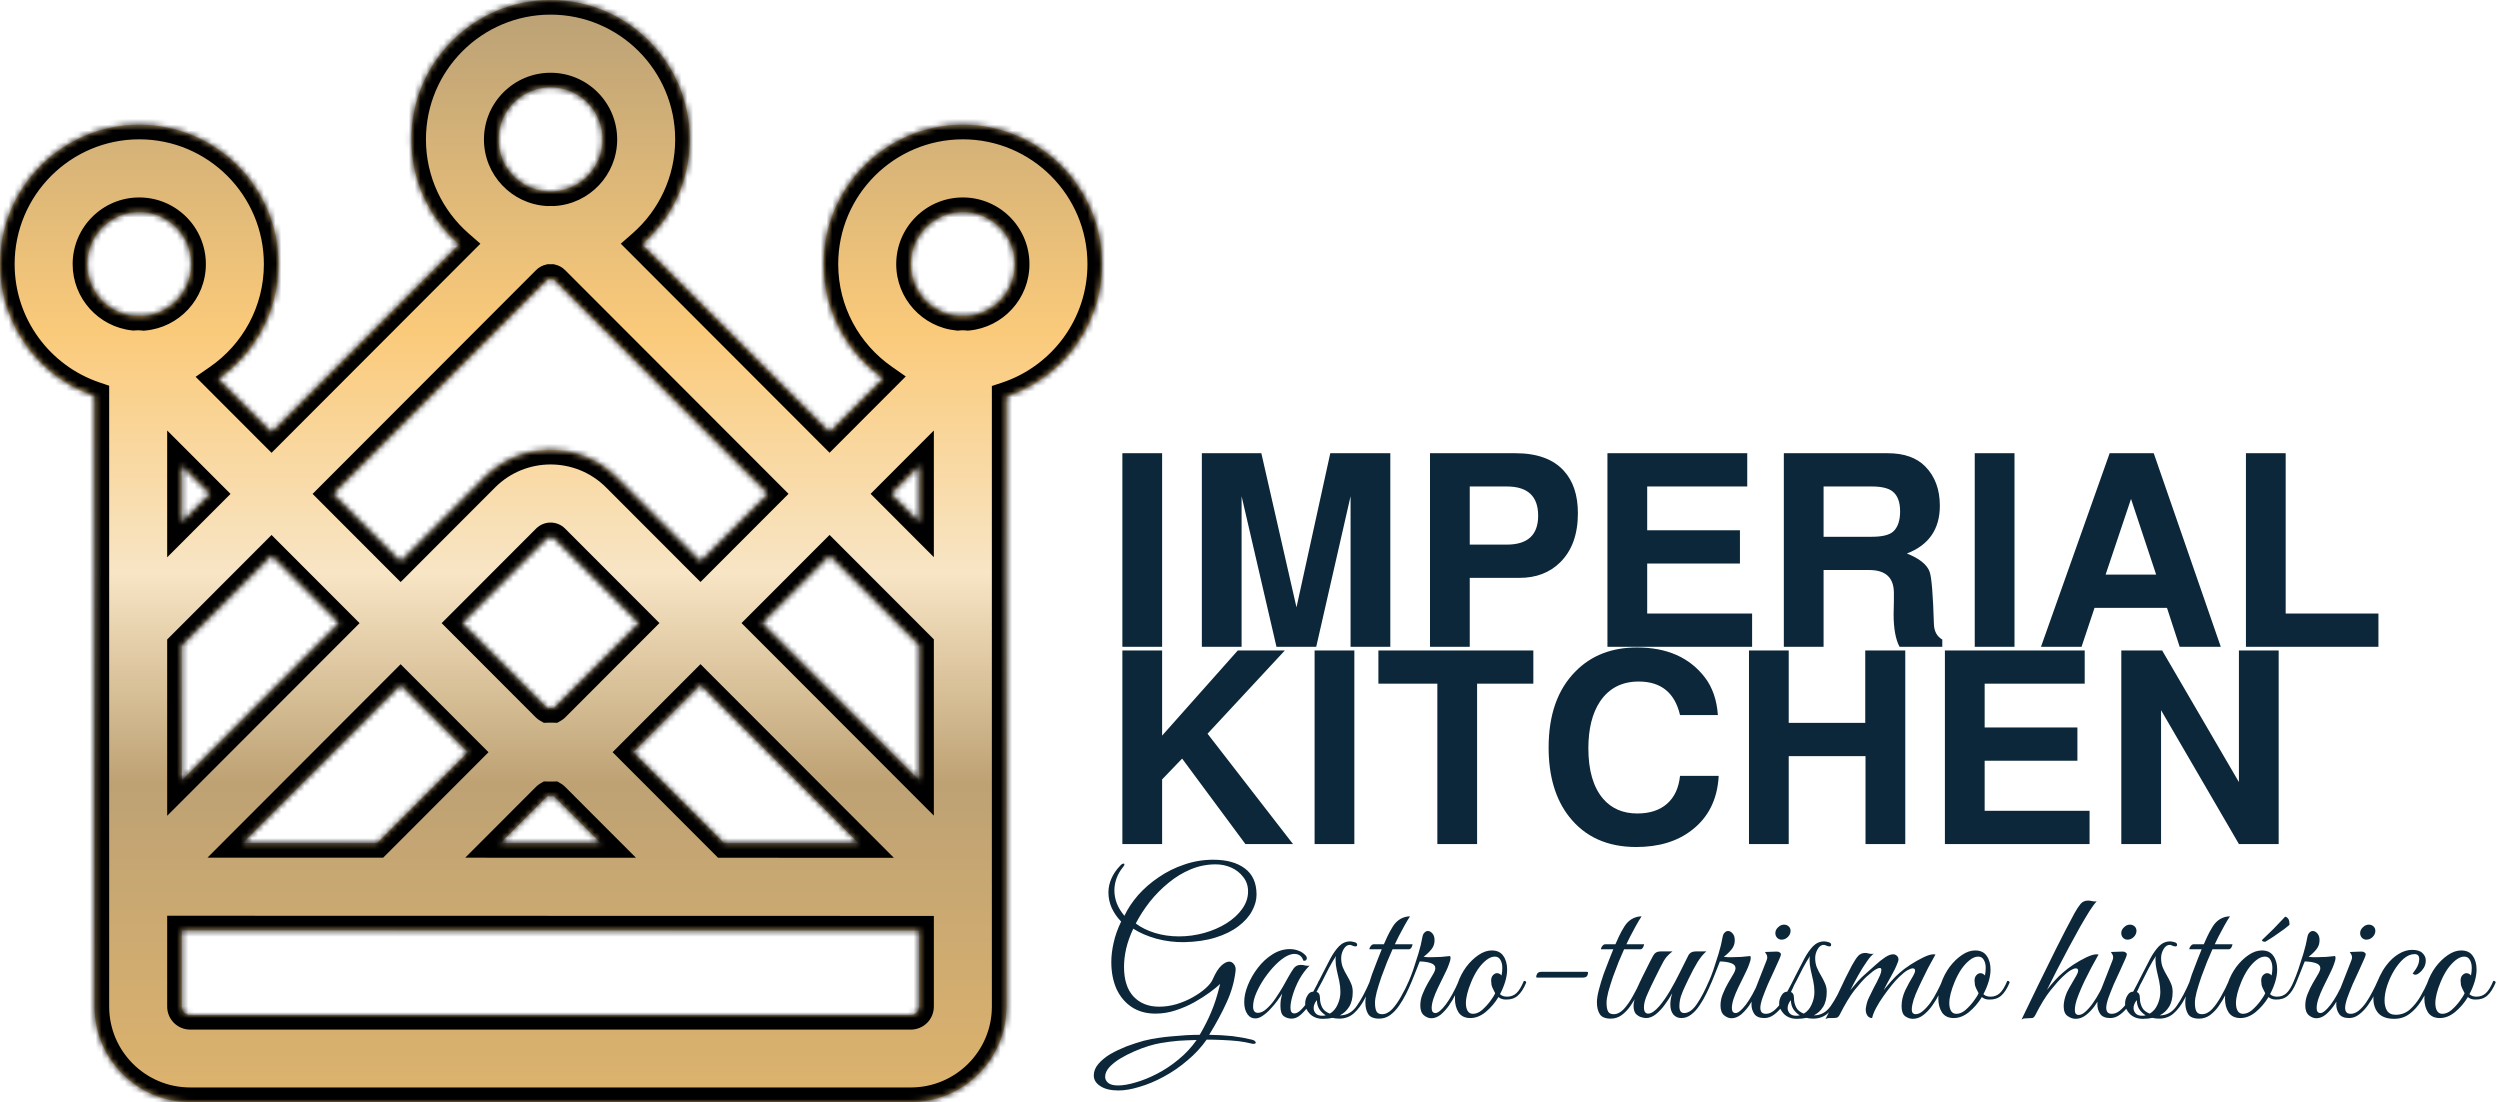
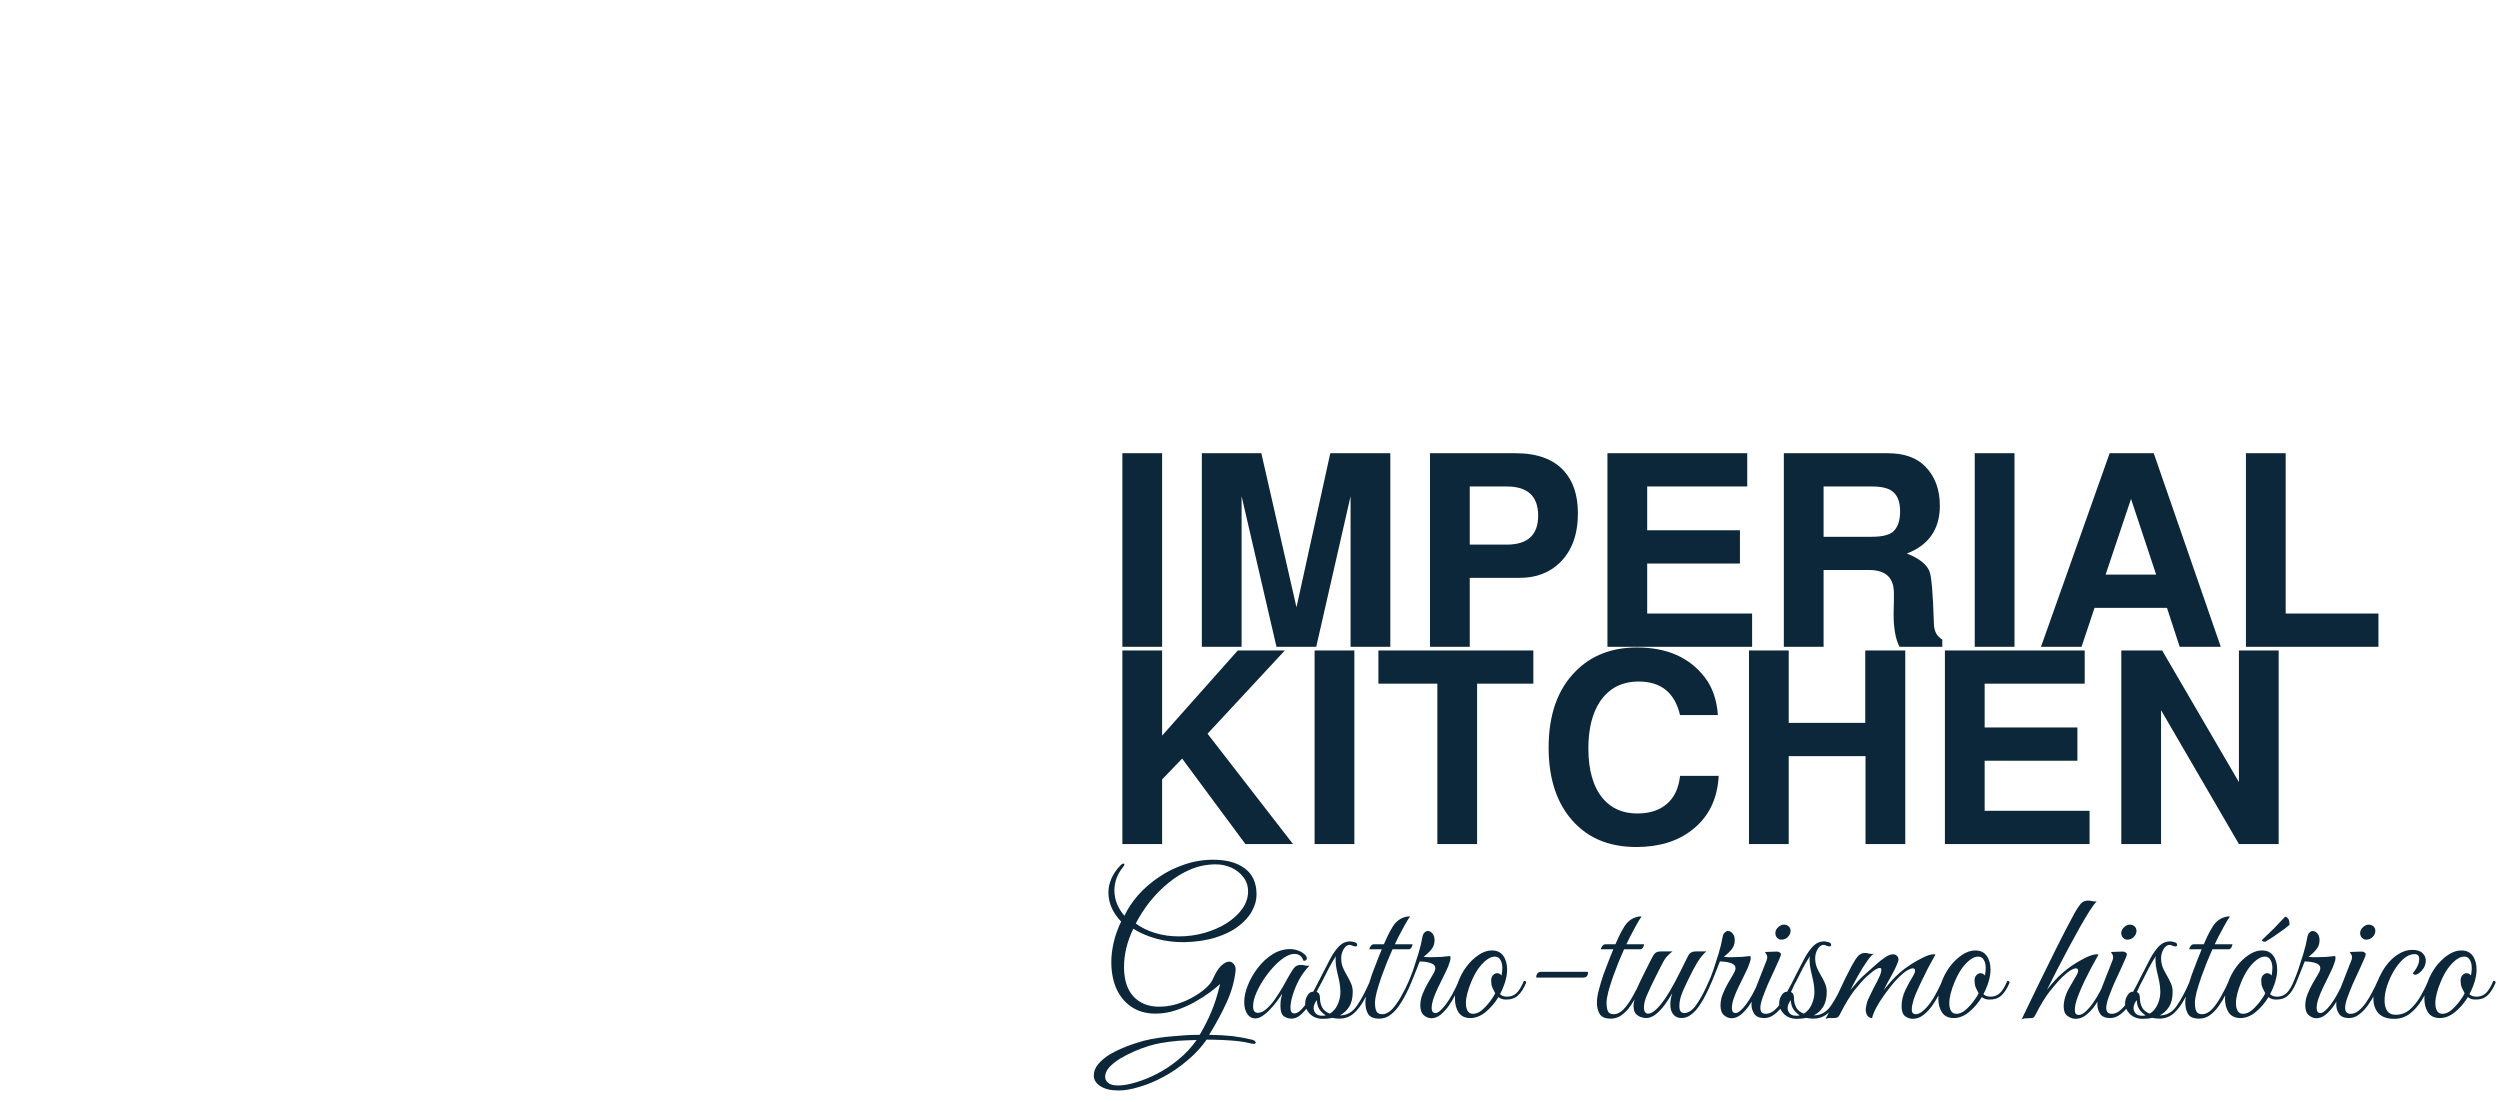
<svg xmlns="http://www.w3.org/2000/svg" width="431" height="190" viewBox="0 0 431 190" fill="none">
  <path d="M200.349 78.135V111.512H193.496V78.135H200.349ZM214.051 85.547V111.512H207.199V78.135H217.454L223.514 104.706L229.342 78.135H239.69V111.512H232.838V85.547L226.917 111.512H220.065L214.051 85.547ZM253.384 99.625V111.512H246.531V78.135H261.262C264.991 78.135 267.773 79.145 269.606 81.165C271.222 82.936 272.03 85.376 272.03 88.484C272.03 92.12 271.005 94.948 268.954 96.968C267.151 98.739 264.82 99.625 261.961 99.625H253.384ZM253.384 93.891H259.77C263.375 93.891 265.178 92.228 265.178 88.903C265.178 85.547 263.375 83.869 259.77 83.869H253.384V93.891ZM283.976 97.154V105.778H302.063V111.512H277.123V78.135H301.224V83.869H283.976V91.42H299.965V97.154H283.976ZM314.385 98.273V111.512H307.533V78.135H325.434C328.262 78.135 330.421 78.896 331.913 80.419C333.591 82.128 334.43 84.381 334.43 87.178C334.43 91.218 332.535 93.969 328.743 95.429C330.888 96.269 332.193 97.31 332.659 98.553C333.001 99.454 333.25 102.453 333.405 107.55C333.436 108.824 333.918 109.725 334.85 110.253V111.512H327.485C326.801 110.238 326.459 108.358 326.459 105.871C326.459 105.25 326.475 104.489 326.506 103.587C326.506 102.966 326.506 102.515 326.506 102.235C326.506 99.594 325.092 98.273 322.264 98.273H314.385ZM314.385 92.539H322.683C324.424 92.539 325.636 92.26 326.319 91.7C327.158 90.985 327.578 89.804 327.578 88.157C327.578 86.572 327.158 85.438 326.319 84.754C325.604 84.164 324.392 83.869 322.683 83.869H314.385V92.539ZM347.299 78.135V111.512H340.446V78.135H347.299ZM373.588 104.799H361.095L358.857 111.512H351.865L363.705 78.135H371.304L382.865 111.512H375.779L373.588 104.799ZM371.723 99.066L367.388 86.013L363.006 99.066H371.723ZM394.052 78.135V105.778H410.041V111.512H387.199V78.135H394.052ZM200.349 134.371V145.512H193.496V112.135H200.349V126.819L213.401 112.135H221.513L208.18 126.493L222.911 145.512H214.707L203.798 130.781L200.349 134.371ZM233.49 112.135V145.512H226.637V112.135H233.49ZM254.651 117.869V145.512H247.799V117.869H237.636V112.135H264.347V117.869H254.651ZM296.164 123.276H289.637C288.736 119.422 286.359 117.496 282.505 117.496C279.615 117.496 277.393 118.646 275.839 120.945C274.503 122.965 273.834 125.654 273.834 129.01C273.834 132.801 274.674 135.692 276.352 137.681C277.812 139.39 279.786 140.244 282.272 140.244C284.416 140.244 286.126 139.685 287.4 138.566C288.674 137.447 289.42 135.847 289.637 133.765H296.304C296.086 137.805 294.532 140.928 291.642 143.135C289.156 145.061 285.97 146.025 282.086 146.025C277.113 146.025 273.26 144.284 270.525 140.804C268.163 137.789 266.982 133.811 266.982 128.87C266.982 123.214 268.536 118.832 271.644 115.724C274.347 112.989 277.875 111.622 282.225 111.622C287.384 111.622 291.284 113.347 293.926 116.796C295.231 118.506 295.977 120.666 296.164 123.276ZM321.615 130.362H308.376V145.512H301.524V112.135H308.376V124.628H321.569V112.135H328.468V145.512H321.615V130.362ZM342.155 131.154V139.778H360.242V145.512H335.302V112.135H359.403V117.869H342.155V125.42H358.144V131.154H342.155ZM385.99 145.512L372.565 122.437V145.512H365.712V112.135H372.751L385.99 134.837V112.135H392.843V145.512H385.99Z" fill="#0B2739" />
  <path d="M192.818 187.997C191.512 187.997 190.483 187.754 189.73 187.267C188.955 186.78 188.568 186.16 188.568 185.407C188.568 184.699 188.834 184.035 189.365 183.415C189.896 182.795 190.583 182.231 191.424 181.721C192.287 181.234 193.217 180.792 194.213 180.393C195.231 180.017 196.216 179.696 197.168 179.43C198.142 179.187 198.995 179.021 199.725 178.932C200.411 178.822 201.164 178.733 201.983 178.667C202.824 178.6 203.666 178.534 204.507 178.467C205.37 178.423 206.145 178.401 206.831 178.401C207.65 177.006 208.314 175.689 208.824 174.449C209.355 173.21 209.82 171.782 210.218 170.166L210.351 169.635C209.93 170.033 209.333 170.52 208.558 171.096C207.805 171.649 206.92 172.214 205.901 172.789C204.905 173.343 203.832 173.807 202.68 174.184C201.551 174.56 200.389 174.748 199.194 174.748C197.622 174.748 196.261 174.372 195.11 173.619C193.981 172.867 193.106 171.826 192.486 170.498C191.889 169.148 191.59 167.598 191.59 165.849C191.59 164.809 191.723 163.702 191.988 162.529C192.254 161.333 192.686 160.116 193.283 158.876C192.597 158.168 192.055 157.382 191.656 156.518C191.28 155.655 191.092 154.77 191.092 153.862C191.092 153.065 191.258 152.279 191.59 151.504C191.922 150.707 192.442 149.944 193.15 149.213C193.35 148.992 193.538 148.881 193.715 148.881C193.803 148.881 193.848 148.925 193.848 149.014C193.848 149.147 193.77 149.302 193.615 149.479C193.106 150.099 192.73 150.752 192.486 151.438C192.243 152.124 192.121 152.81 192.121 153.497C192.121 154.271 192.265 155.035 192.553 155.788C192.863 156.54 193.294 157.238 193.848 157.88C194.423 156.662 195.209 155.478 196.205 154.327C197.224 153.176 198.408 152.146 199.758 151.239C201.109 150.309 202.581 149.578 204.175 149.047C205.769 148.494 207.429 148.217 209.156 148.217C211.458 148.217 213.273 148.715 214.601 149.711C215.952 150.707 216.627 152.213 216.627 154.227C216.627 155.179 216.361 156.131 215.83 157.083C215.321 158.035 214.535 158.909 213.472 159.706C212.432 160.503 211.126 161.145 209.554 161.632C208.004 162.119 206.2 162.385 204.142 162.429C202.526 162.451 200.932 162.252 199.36 161.831C197.788 161.389 196.46 160.813 195.375 160.105C194.822 161.278 194.412 162.429 194.147 163.558C193.903 164.665 193.781 165.705 193.781 166.679C193.781 168.915 194.324 170.62 195.408 171.793C196.515 172.966 197.987 173.553 199.825 173.553C200.821 173.553 201.817 173.409 202.813 173.121C203.832 172.811 204.772 172.413 205.636 171.926C206.499 171.439 207.23 170.93 207.827 170.398C208.447 169.845 208.857 169.336 209.056 168.871C209.565 167.72 210.063 166.923 210.55 166.48C211.059 166.015 211.513 165.783 211.912 165.783C212.244 165.783 212.52 165.938 212.742 166.248C212.985 166.535 213.074 166.934 213.007 167.443C212.786 169.28 212.277 171.062 211.48 172.789C210.705 174.516 209.698 176.386 208.458 178.401C209.964 178.423 211.314 178.501 212.509 178.633C213.727 178.788 214.823 178.988 215.797 179.231C216.062 179.297 216.24 179.375 216.328 179.464C216.439 179.574 216.494 179.663 216.494 179.729C216.494 179.884 216.361 179.962 216.096 179.962C215.963 179.962 215.775 179.928 215.531 179.862C215.022 179.729 214.347 179.607 213.506 179.497C212.664 179.408 211.757 179.342 210.783 179.297C209.831 179.253 208.912 179.231 208.027 179.231C207.097 180.559 205.99 181.755 204.706 182.817C203.444 183.902 202.094 184.832 200.655 185.607C199.238 186.381 197.844 186.968 196.471 187.366C195.121 187.787 193.903 187.997 192.818 187.997ZM203.245 161.433C204.75 161.433 206.211 161.234 207.628 160.835C209.045 160.437 210.318 159.883 211.447 159.175C212.576 158.466 213.472 157.647 214.136 156.718C214.823 155.766 215.166 154.758 215.166 153.696C215.166 152.722 214.889 151.892 214.336 151.205C213.804 150.497 213.118 149.955 212.277 149.578C211.436 149.202 210.539 149.014 209.587 149.014C208.082 149.014 206.643 149.302 205.271 149.877C203.898 150.453 202.625 151.228 201.452 152.202C200.279 153.153 199.205 154.238 198.231 155.456C197.279 156.673 196.471 157.924 195.807 159.208C196.715 159.894 197.81 160.437 199.094 160.835C200.4 161.234 201.784 161.433 203.245 161.433ZM192.752 187.134C193.615 187.134 194.634 186.957 195.807 186.603C196.98 186.271 198.209 185.773 199.493 185.108C200.777 184.444 202.005 183.625 203.179 182.651C204.374 181.677 205.414 180.559 206.3 179.297C205.237 179.32 204.186 179.364 203.145 179.43C202.127 179.519 201.109 179.652 200.09 179.829C199.537 179.917 198.851 180.083 198.032 180.327C197.235 180.57 196.405 180.88 195.541 181.257C194.678 181.633 193.859 182.054 193.084 182.518C192.331 182.983 191.712 183.481 191.225 184.013C190.76 184.544 190.527 185.086 190.527 185.64C190.527 186.038 190.693 186.381 191.025 186.669C191.379 186.979 191.955 187.134 192.752 187.134ZM222.673 175.612C222.164 175.612 221.71 175.468 221.312 175.18C220.935 174.892 220.747 174.306 220.747 173.42C220.747 173.044 220.769 172.69 220.813 172.357C220.88 172.025 220.957 171.671 221.046 171.295C220.847 171.627 220.57 172.036 220.216 172.524C219.862 173.011 219.463 173.486 219.02 173.951C218.6 174.416 218.157 174.804 217.692 175.114C217.249 175.423 216.829 175.578 216.43 175.578C215.855 175.578 215.39 175.324 215.036 174.815C214.681 174.283 214.504 173.597 214.504 172.756C214.504 171.848 214.715 170.874 215.135 169.834C215.556 168.793 216.131 167.797 216.862 166.845C217.592 165.893 218.434 165.119 219.386 164.521C220.337 163.923 221.334 163.624 222.374 163.624C222.883 163.624 223.37 163.713 223.835 163.89C224.3 164.045 224.71 164.311 225.064 164.687C225.219 164.842 225.296 165.019 225.296 165.218C225.296 165.351 225.241 165.462 225.13 165.55C225.019 165.639 224.876 165.661 224.698 165.617C224.455 164.842 223.935 164.455 223.138 164.455C222.761 164.455 222.33 164.576 221.843 164.82C221.245 165.13 220.603 165.628 219.917 166.314C219.253 166.978 218.622 167.742 218.024 168.605C217.449 169.446 216.973 170.299 216.596 171.162C216.22 172.025 216.032 172.811 216.032 173.52C216.032 174.25 216.309 174.615 216.862 174.615C217.349 174.615 217.847 174.383 218.356 173.918C218.887 173.453 219.386 172.878 219.85 172.191C220.337 171.483 220.78 170.786 221.179 170.099C221.577 169.413 221.887 168.86 222.108 168.439C222.44 167.841 222.75 167.343 223.038 166.945C223.326 166.546 223.736 166.347 224.267 166.347C224.51 166.347 224.754 166.38 224.997 166.447C225.241 166.513 225.495 166.524 225.761 166.48C225.097 167.144 224.51 167.93 224.001 168.838C223.514 169.745 223.138 170.642 222.872 171.527C222.607 172.391 222.474 173.121 222.474 173.719C222.474 174.383 222.695 174.715 223.138 174.715C223.492 174.715 223.868 174.516 224.267 174.117C224.687 173.719 225.086 173.221 225.462 172.623C225.861 172.003 226.226 171.383 226.558 170.764C226.89 170.122 227.156 169.568 227.355 169.103C227.466 169.103 227.554 169.114 227.621 169.137C227.709 169.159 227.753 169.247 227.753 169.402C227.731 169.491 227.687 169.59 227.621 169.701C227.576 169.79 227.499 169.956 227.388 170.199C227.211 170.553 226.968 171.029 226.658 171.627C226.348 172.225 225.982 172.833 225.562 173.453C225.141 174.051 224.687 174.56 224.2 174.981C223.713 175.401 223.204 175.612 222.673 175.612ZM228.065 175.645C227.158 175.645 226.416 175.368 225.841 174.815C225.287 174.239 225.011 173.641 225.011 173.022C225.011 172.512 225.143 172.048 225.409 171.627C225.653 171.184 225.985 170.963 226.405 170.963L226.438 170.896C226.925 170.011 227.39 169.114 227.833 168.207C228.298 167.277 228.807 166.292 229.361 165.251C229.825 164.388 230.323 163.68 230.855 163.126C231.408 162.573 232.05 162.296 232.781 162.296C232.958 162.296 233.201 162.34 233.511 162.429C233.821 162.495 233.976 162.65 233.976 162.894C233.976 163.071 233.877 163.159 233.677 163.159C233.522 163.159 233.345 163.115 233.146 163.027C232.969 162.938 232.825 162.894 232.714 162.894C232.294 162.894 231.94 163.137 231.652 163.624C231.364 164.111 231.22 164.632 231.22 165.185C231.22 165.783 231.32 166.325 231.519 166.812C231.718 167.277 231.951 167.731 232.216 168.174C232.482 168.616 232.714 169.07 232.914 169.535C233.113 169.978 233.212 170.465 233.212 170.996C233.212 172.059 233.002 172.922 232.581 173.586C232.183 174.228 231.652 174.715 230.988 175.047H231.021C232.194 175.047 233.157 174.505 233.91 173.42C234.685 172.313 235.448 170.874 236.201 169.103C236.467 169.103 236.599 169.203 236.599 169.402C236.179 170.398 235.714 171.372 235.205 172.324C234.696 173.276 234.098 174.062 233.412 174.682C232.725 175.302 231.884 175.612 230.888 175.612C230.467 175.612 230.08 175.567 229.726 175.479C229.217 175.59 228.663 175.645 228.065 175.645ZM227.567 172.125C227.567 172.656 227.689 173.165 227.933 173.653C228.176 174.14 228.619 174.505 229.261 174.748C229.836 174.416 230.279 173.907 230.589 173.221C230.921 172.512 231.087 171.782 231.087 171.029C231.087 170.409 231.021 169.778 230.888 169.137C230.755 168.495 230.611 167.864 230.456 167.244C230.323 166.624 230.257 166.071 230.257 165.584C230.257 165.429 230.257 165.296 230.257 165.185C230.279 165.052 230.301 164.93 230.323 164.82C229.925 165.417 229.515 166.115 229.095 166.912C228.696 167.709 228.309 168.472 227.933 169.203C227.556 169.933 227.213 170.531 226.903 170.996C227.346 171.062 227.567 171.439 227.567 172.125ZM226.472 173.785C226.472 174.14 226.593 174.449 226.837 174.715C227.08 174.981 227.446 175.114 227.933 175.114C228.154 175.114 228.364 175.091 228.564 175.047C228.099 174.759 227.722 174.394 227.435 173.951C227.169 173.509 227.036 172.999 227.036 172.424C226.837 172.645 226.693 172.878 226.604 173.121C226.516 173.343 226.472 173.564 226.472 173.785ZM243.094 157.979C242.807 158.4 242.486 158.931 242.132 159.573C241.777 160.215 241.445 160.835 241.135 161.433C240.848 162.03 240.626 162.484 240.471 162.794H243.526C243.526 162.883 243.482 163.027 243.393 163.226C243.327 163.425 243.183 163.569 242.962 163.658H240.073C239.807 164.255 239.497 164.975 239.143 165.816C238.811 166.657 238.479 167.532 238.147 168.439C237.837 169.347 237.571 170.199 237.35 170.996C237.151 171.771 237.051 172.402 237.051 172.889C237.051 173.553 237.14 174.051 237.317 174.383C237.494 174.693 237.815 174.848 238.28 174.848C238.877 174.848 239.453 174.56 240.006 173.985C240.56 173.387 241.08 172.645 241.567 171.76C242.076 170.874 242.519 169.989 242.895 169.103C243.161 169.103 243.294 169.203 243.294 169.402C243.05 170 242.751 170.653 242.397 171.361C242.043 172.07 241.633 172.756 241.169 173.42C240.726 174.062 240.217 174.593 239.641 175.014C239.088 175.412 238.468 175.612 237.782 175.612C236.852 175.612 236.221 175.357 235.889 174.848C235.557 174.317 235.391 173.641 235.391 172.822C235.391 172.225 235.501 171.505 235.723 170.664C235.944 169.801 236.21 168.915 236.52 168.008C236.852 167.1 237.173 166.259 237.483 165.484C237.793 164.687 238.036 164.078 238.213 163.658H236.088C236.088 163.48 236.166 163.292 236.32 163.093C236.475 162.894 236.641 162.794 236.819 162.794H238.578C238.756 162.44 238.955 161.997 239.176 161.466C239.42 160.935 239.741 160.348 240.139 159.706C240.471 159.175 240.892 158.754 241.401 158.444C241.932 158.134 242.497 157.979 243.094 157.979ZM242.934 169.004C243.111 168.627 243.344 168.03 243.631 167.211C243.919 166.369 244.218 165.44 244.528 164.421C244.838 163.403 245.07 162.44 245.225 161.532C245.292 161.178 245.414 160.924 245.591 160.769C245.768 160.592 245.956 160.503 246.155 160.503C246.443 160.503 246.709 160.647 246.952 160.935C247.196 161.2 247.317 161.588 247.317 162.097C247.317 162.717 247.129 163.248 246.753 163.691C246.399 164.134 245.956 164.554 245.425 164.953C245.646 164.975 245.878 164.997 246.122 165.019C246.365 165.019 246.631 165.019 246.919 165.019C247.959 165.019 248.989 164.953 250.007 164.82C250.051 164.953 250.073 165.052 250.073 165.119C250.073 165.406 249.985 165.772 249.808 166.214C249.653 166.657 249.487 167.056 249.31 167.41C249.221 167.609 249.044 167.974 248.778 168.506C248.513 169.015 248.225 169.601 247.915 170.266C247.605 170.907 247.339 171.549 247.118 172.191C246.919 172.811 246.819 173.343 246.819 173.785C246.819 174.361 247.041 174.649 247.483 174.649C247.904 174.649 248.491 174.162 249.243 173.188C249.996 172.191 250.749 170.83 251.501 169.103C251.767 169.103 251.9 169.203 251.9 169.402C251.656 170 251.346 170.653 250.97 171.361C250.616 172.07 250.217 172.745 249.775 173.387C249.332 174.007 248.856 174.527 248.347 174.948C247.838 175.346 247.306 175.545 246.753 175.545C246.332 175.545 245.912 175.379 245.491 175.047C245.07 174.693 244.86 174.128 244.86 173.354C244.86 172.667 244.993 172.003 245.259 171.361C245.524 170.697 245.823 170.077 246.155 169.502C246.487 168.926 246.786 168.417 247.052 167.974C247.317 167.532 247.45 167.177 247.45 166.912C247.45 166.513 247.196 166.225 246.686 166.048C246.199 165.871 245.557 165.772 244.76 165.75C244.362 166.768 244.063 167.521 243.864 168.008C243.665 168.495 243.477 168.959 243.299 169.402C242.945 169.402 242.823 169.269 242.934 169.004ZM253.487 175.512C252.579 175.512 251.904 175.191 251.461 174.549C251.04 173.885 250.83 173.088 250.83 172.158C250.83 171.295 250.996 170.398 251.328 169.469C251.682 168.45 252.169 167.521 252.789 166.679C253.431 165.838 254.129 165.163 254.881 164.654C255.656 164.122 256.42 163.857 257.172 163.857C258.08 163.857 258.744 164.167 259.165 164.787C259.607 165.406 259.829 166.192 259.829 167.144C259.829 167.808 259.718 168.506 259.497 169.236C259.275 169.967 258.977 170.686 258.6 171.395C258.888 171.682 259.298 171.826 259.829 171.826C260.449 171.826 260.98 171.627 261.423 171.228C261.865 170.83 262.297 170.122 262.718 169.103C262.983 169.103 263.116 169.203 263.116 169.402C262.696 170.42 262.209 171.173 261.655 171.66C261.124 172.125 260.438 172.346 259.596 172.324C259.087 172.324 258.667 172.18 258.335 171.893C257.715 172.911 256.973 173.774 256.11 174.483C255.269 175.169 254.394 175.512 253.487 175.512ZM253.951 174.781C254.461 174.781 254.97 174.571 255.479 174.151C255.988 173.708 256.453 173.21 256.874 172.656C257.294 172.103 257.593 171.627 257.77 171.228C257.416 170.587 257.206 170.111 257.139 169.801C257.095 169.469 257.073 169.225 257.073 169.07C257.073 168.65 257.183 168.329 257.405 168.107C257.626 167.886 257.848 167.775 258.069 167.775C258.379 167.775 258.645 167.908 258.866 168.174C258.91 167.93 258.943 167.709 258.966 167.509C258.988 167.288 258.999 167.078 258.999 166.879C258.999 166.303 258.888 165.838 258.667 165.484C258.467 165.108 258.146 164.919 257.704 164.919C257.239 164.919 256.752 165.119 256.243 165.517C255.733 165.916 255.246 166.447 254.782 167.111C254.339 167.775 253.951 168.517 253.619 169.336C253.332 170.022 253.11 170.675 252.955 171.295C252.8 171.893 252.723 172.446 252.723 172.955C252.723 173.509 252.822 173.951 253.022 174.283C253.221 174.615 253.531 174.781 253.951 174.781ZM265.005 168.539C264.895 168.539 264.839 168.495 264.839 168.406C264.839 168.251 264.895 168.074 265.005 167.875C265.138 167.653 265.382 167.543 265.736 167.543H273.606C273.716 167.543 273.772 167.587 273.772 167.675C273.772 167.919 273.705 168.129 273.572 168.306C273.44 168.461 273.185 168.539 272.809 168.539H265.005ZM283.013 157.979C282.725 158.4 282.404 158.931 282.05 159.573C281.696 160.215 281.363 160.835 281.054 161.433C280.766 162.03 280.544 162.484 280.389 162.794H283.444C283.444 162.883 283.4 163.027 283.312 163.226C283.245 163.425 283.101 163.569 282.88 163.658H279.991C279.725 164.255 279.415 164.975 279.061 165.816C278.729 166.657 278.397 167.532 278.065 168.439C277.755 169.347 277.489 170.199 277.268 170.996C277.069 171.771 276.969 172.402 276.969 172.889C276.969 173.553 277.058 174.051 277.235 174.383C277.412 174.693 277.733 174.848 278.198 174.848C278.796 174.848 279.371 174.56 279.925 173.985C280.478 173.387 280.998 172.645 281.485 171.76C281.994 170.874 282.437 169.989 282.813 169.103C283.079 169.103 283.212 169.203 283.212 169.402C282.968 170 282.67 170.653 282.315 171.361C281.961 172.07 281.552 172.756 281.087 173.42C280.644 174.062 280.135 174.593 279.559 175.014C279.006 175.412 278.386 175.612 277.7 175.612C276.77 175.612 276.139 175.357 275.807 174.848C275.475 174.317 275.309 173.641 275.309 172.822C275.309 172.225 275.42 171.505 275.641 170.664C275.862 169.801 276.128 168.915 276.438 168.008C276.77 167.1 277.091 166.259 277.401 165.484C277.711 164.687 277.954 164.078 278.131 163.658H276.006C276.006 163.48 276.084 163.292 276.239 163.093C276.394 162.894 276.56 162.794 276.737 162.794H278.497C278.674 162.44 278.873 161.997 279.094 161.466C279.338 160.935 279.659 160.348 280.057 159.706C280.389 159.175 280.81 158.754 281.319 158.444C281.85 158.134 282.415 157.979 283.013 157.979ZM283.782 175.512C283.539 175.512 283.24 175.457 282.886 175.346C282.554 175.235 282.255 175.036 281.989 174.748C281.746 174.438 281.624 173.985 281.624 173.387C281.624 172.811 281.812 172.147 282.188 171.395C282.565 170.642 282.897 169.978 283.184 169.402C282.941 169.402 282.819 169.303 282.819 169.103C282.841 169.037 282.941 168.827 283.118 168.472C283.295 168.118 283.505 167.698 283.749 167.211C283.992 166.724 284.225 166.259 284.446 165.816C284.69 165.351 284.878 164.997 285.011 164.753C285.276 164.266 285.697 164.023 286.273 164.023H288.331C287.955 164.311 287.612 164.632 287.302 164.986C287.014 165.318 286.649 165.938 286.206 166.845C286.206 166.845 286.129 167 285.974 167.31C285.819 167.62 285.62 168.019 285.376 168.506C285.155 168.97 284.922 169.446 284.679 169.933C284.457 170.42 284.269 170.83 284.114 171.162C283.826 171.782 283.638 172.28 283.55 172.656C283.461 173.011 283.417 173.343 283.417 173.653C283.417 174.383 283.66 174.748 284.147 174.748C284.679 174.748 285.321 174.317 286.073 173.453C286.693 172.723 287.302 171.848 287.9 170.83C288.497 169.812 289.062 168.76 289.593 167.675C290.147 166.591 290.634 165.617 291.054 164.753C291.298 164.266 291.729 164.023 292.349 164.023H294.176C293.689 164.421 293.19 165.019 292.681 165.816C292.194 166.613 291.652 167.631 291.054 168.871C290.899 169.203 290.7 169.624 290.456 170.133C290.213 170.642 289.992 171.184 289.792 171.76C289.615 172.335 289.527 172.911 289.527 173.486C289.527 174.261 289.803 174.649 290.357 174.649C291.11 174.649 291.84 174.128 292.548 173.088C293.257 172.048 293.954 170.719 294.64 169.103C294.818 169.103 294.917 169.114 294.939 169.137C294.984 169.159 295.017 169.247 295.039 169.402C294.795 170 294.497 170.653 294.142 171.361C293.81 172.048 293.423 172.712 292.98 173.354C292.56 173.996 292.084 174.516 291.552 174.914C291.043 175.313 290.479 175.512 289.859 175.512C289.305 175.512 288.852 175.313 288.497 174.914C288.143 174.494 287.966 173.907 287.966 173.154C287.966 172.557 288.077 171.915 288.298 171.228C287.922 171.893 287.49 172.557 287.003 173.221C286.516 173.885 285.996 174.438 285.442 174.881C284.889 175.302 284.336 175.512 283.782 175.512ZM294.688 169.004C294.866 168.627 295.098 168.03 295.386 167.211C295.674 166.369 295.972 165.44 296.282 164.421C296.592 163.403 296.825 162.44 296.98 161.532C297.046 161.178 297.168 160.924 297.345 160.769C297.522 160.592 297.71 160.503 297.909 160.503C298.197 160.503 298.463 160.647 298.706 160.935C298.95 161.2 299.072 161.588 299.072 162.097C299.072 162.717 298.883 163.248 298.507 163.691C298.153 164.134 297.71 164.554 297.179 164.953C297.4 164.975 297.633 164.997 297.876 165.019C298.12 165.019 298.385 165.019 298.673 165.019C299.714 165.019 300.743 164.953 301.761 164.82C301.806 164.953 301.828 165.052 301.828 165.119C301.828 165.406 301.739 165.772 301.562 166.214C301.407 166.657 301.241 167.056 301.064 167.41C300.975 167.609 300.798 167.974 300.533 168.506C300.267 169.015 299.979 169.601 299.669 170.266C299.359 170.907 299.094 171.549 298.872 172.191C298.673 172.811 298.573 173.343 298.573 173.785C298.573 174.361 298.795 174.649 299.238 174.649C299.658 174.649 300.245 174.162 300.998 173.188C301.75 172.191 302.503 170.83 303.255 169.103C303.521 169.103 303.654 169.203 303.654 169.402C303.41 170 303.101 170.653 302.724 171.361C302.37 172.07 301.972 172.745 301.529 173.387C301.086 174.007 300.61 174.527 300.101 174.948C299.592 175.346 299.061 175.545 298.507 175.545C298.086 175.545 297.666 175.379 297.245 175.047C296.825 174.693 296.614 174.128 296.614 173.354C296.614 172.667 296.747 172.003 297.013 171.361C297.278 170.697 297.577 170.077 297.909 169.502C298.241 168.926 298.54 168.417 298.806 167.974C299.072 167.532 299.204 167.177 299.204 166.912C299.204 166.513 298.95 166.225 298.441 166.048C297.954 165.871 297.312 165.772 296.515 165.75C296.116 166.768 295.817 167.521 295.618 168.008C295.419 168.495 295.231 168.959 295.054 169.402C294.699 169.402 294.578 169.269 294.688 169.004ZM304.178 175.512C303.359 175.512 302.784 175.28 302.452 174.815C302.119 174.328 301.953 173.774 301.953 173.154C301.953 172.822 301.987 172.49 302.053 172.158C302.142 171.804 302.241 171.483 302.352 171.195L304.577 165.517C304.643 165.34 304.676 165.185 304.676 165.052C304.676 164.831 304.621 164.643 304.51 164.488C304.4 164.311 304.322 164.189 304.278 164.122L306.104 164.056C306.436 164.034 306.669 164.078 306.801 164.189C306.956 164.277 307.034 164.388 307.034 164.521C307.034 164.654 306.956 164.897 306.801 165.251C306.58 165.783 306.281 166.447 305.905 167.244C305.529 168.041 305.152 168.86 304.776 169.701C304.422 170.542 304.112 171.328 303.846 172.059C303.603 172.789 303.481 173.354 303.481 173.752C303.481 174.04 303.547 174.283 303.68 174.483C303.835 174.682 304.09 174.781 304.444 174.781C304.909 174.781 305.363 174.604 305.805 174.25C306.27 173.874 306.702 173.398 307.1 172.822C307.499 172.247 307.864 171.627 308.196 170.963C308.55 170.299 308.849 169.679 309.093 169.103C309.358 169.103 309.491 169.203 309.491 169.402C309.27 169.956 308.982 170.587 308.628 171.295C308.274 172.003 307.864 172.678 307.399 173.32C306.956 173.94 306.458 174.461 305.905 174.881C305.374 175.302 304.798 175.512 304.178 175.512ZM307.134 161.997C306.846 161.997 306.591 161.887 306.37 161.665C306.171 161.444 306.071 161.178 306.071 160.868C306.071 160.492 306.226 160.16 306.536 159.872C306.846 159.562 307.189 159.407 307.565 159.407C307.875 159.407 308.141 159.507 308.362 159.706C308.584 159.905 308.694 160.16 308.694 160.47C308.694 160.868 308.539 161.222 308.229 161.532C307.919 161.842 307.554 161.997 307.134 161.997ZM309.783 175.645C308.875 175.645 308.134 175.368 307.558 174.815C307.005 174.239 306.728 173.641 306.728 173.022C306.728 172.512 306.861 172.048 307.126 171.627C307.37 171.184 307.702 170.963 308.122 170.963L308.156 170.896C308.643 170.011 309.108 169.114 309.55 168.207C310.015 167.277 310.524 166.292 311.078 165.251C311.543 164.388 312.041 163.68 312.572 163.126C313.125 162.573 313.767 162.296 314.498 162.296C314.675 162.296 314.919 162.34 315.228 162.429C315.538 162.495 315.693 162.65 315.693 162.894C315.693 163.071 315.594 163.159 315.395 163.159C315.24 163.159 315.062 163.115 314.863 163.027C314.686 162.938 314.542 162.894 314.432 162.894C314.011 162.894 313.657 163.137 313.369 163.624C313.081 164.111 312.937 164.632 312.937 165.185C312.937 165.783 313.037 166.325 313.236 166.812C313.435 167.277 313.668 167.731 313.933 168.174C314.199 168.616 314.432 169.07 314.631 169.535C314.83 169.978 314.93 170.465 314.93 170.996C314.93 172.059 314.719 172.922 314.299 173.586C313.9 174.228 313.369 174.715 312.705 175.047H312.738C313.911 175.047 314.874 174.505 315.627 173.42C316.402 172.313 317.166 170.874 317.918 169.103C318.184 169.103 318.317 169.203 318.317 169.402C317.896 170.398 317.431 171.372 316.922 172.324C316.413 173.276 315.815 174.062 315.129 174.682C314.443 175.302 313.601 175.612 312.605 175.612C312.185 175.612 311.797 175.567 311.443 175.479C310.934 175.59 310.38 175.645 309.783 175.645ZM309.285 172.125C309.285 172.656 309.406 173.165 309.65 173.653C309.893 174.14 310.336 174.505 310.978 174.748C311.554 174.416 311.996 173.907 312.306 173.221C312.638 172.512 312.804 171.782 312.804 171.029C312.804 170.409 312.738 169.778 312.605 169.137C312.472 168.495 312.329 167.864 312.174 167.244C312.041 166.624 311.974 166.071 311.974 165.584C311.974 165.429 311.974 165.296 311.974 165.185C311.996 165.052 312.019 164.93 312.041 164.82C311.642 165.417 311.233 166.115 310.812 166.912C310.414 167.709 310.026 168.472 309.65 169.203C309.274 169.933 308.93 170.531 308.621 170.996C309.063 171.062 309.285 171.439 309.285 172.125ZM308.189 173.785C308.189 174.14 308.311 174.449 308.554 174.715C308.798 174.981 309.163 175.114 309.65 175.114C309.871 175.114 310.082 175.091 310.281 175.047C309.816 174.759 309.44 174.394 309.152 173.951C308.886 173.509 308.753 172.999 308.753 172.424C308.554 172.645 308.41 172.878 308.322 173.121C308.233 173.343 308.189 173.564 308.189 173.785ZM314.717 175.678C315.536 174.106 316.311 172.535 317.042 170.963C317.772 169.369 318.514 167.864 319.266 166.447C319.709 165.65 320.074 165.096 320.362 164.787C320.672 164.455 321.082 164.288 321.591 164.288C321.768 164.288 321.956 164.322 322.155 164.388C322.354 164.432 322.554 164.455 322.753 164.455C322.886 164.455 322.985 164.443 323.052 164.421C322.742 164.598 322.343 165.041 321.856 165.75C321.369 166.436 320.871 167.233 320.362 168.14C319.853 169.048 319.399 169.9 319.001 170.697C319.421 170.188 319.853 169.679 320.296 169.17C320.761 168.661 321.27 168.174 321.823 167.709C322.31 167.288 322.819 166.834 323.351 166.347C323.904 165.838 324.446 165.406 324.978 165.052C325.509 164.698 325.974 164.521 326.372 164.521C326.527 164.521 326.627 164.532 326.671 164.554C327.092 164.731 327.302 165.019 327.302 165.417C327.302 165.55 327.247 165.75 327.136 166.015C326.848 166.768 326.472 167.543 326.007 168.34C325.564 169.114 325.144 169.9 324.745 170.697C325.077 170.299 325.487 169.812 325.974 169.236C326.483 168.661 326.992 168.151 327.501 167.709C327.988 167.266 328.608 166.801 329.361 166.314C330.114 165.827 330.855 165.406 331.586 165.052C332.316 164.698 332.903 164.521 333.346 164.521C333.501 164.521 333.611 164.532 333.678 164.554C333.678 164.554 333.556 164.776 333.312 165.218C333.069 165.639 332.759 166.203 332.383 166.912C332.028 167.598 331.663 168.34 331.287 169.137C330.911 169.911 330.567 170.664 330.257 171.395C329.97 172.103 329.782 172.701 329.693 173.188C329.627 173.475 329.593 173.741 329.593 173.985C329.593 174.339 329.66 174.571 329.793 174.682C329.925 174.793 330.069 174.848 330.224 174.848C330.667 174.848 331.099 174.66 331.519 174.283C331.962 173.907 332.394 173.431 332.814 172.856C333.235 172.258 333.611 171.627 333.943 170.963C334.297 170.299 334.596 169.679 334.84 169.103C335.106 169.103 335.238 169.203 335.238 169.402C334.995 170 334.685 170.664 334.309 171.395C333.954 172.103 333.545 172.778 333.08 173.42C332.615 174.062 332.106 174.593 331.552 175.014C330.999 175.435 330.401 175.645 329.759 175.645C329.294 175.645 328.852 175.49 328.431 175.18C328.033 174.87 327.833 174.294 327.833 173.453C327.833 172.546 328.044 171.638 328.464 170.73C328.907 169.823 329.361 168.993 329.826 168.24C330.047 167.864 330.158 167.565 330.158 167.343C330.158 167.078 330.025 166.945 329.759 166.945C329.538 166.945 329.228 167.056 328.83 167.277C328.453 167.498 327.977 167.886 327.402 168.439C327.048 168.771 326.627 169.236 326.14 169.834C325.675 170.409 325.199 171.04 324.712 171.727C324.225 172.413 323.804 173.088 323.45 173.752C323.096 174.416 322.864 175.003 322.753 175.512C322.421 175.512 322.155 175.379 321.956 175.114C321.757 174.826 321.657 174.494 321.657 174.117C321.657 174.051 321.657 173.985 321.657 173.918C321.657 173.852 321.668 173.774 321.69 173.686C321.801 172.999 321.978 172.424 322.222 171.959C322.465 171.472 322.742 170.907 323.052 170.266C323.207 169.978 323.384 169.646 323.583 169.269C323.782 168.871 323.959 168.495 324.114 168.14C324.269 167.764 324.347 167.454 324.347 167.211C324.347 166.989 324.258 166.879 324.081 166.879C323.882 166.879 323.616 166.978 323.284 167.177C322.974 167.377 322.675 167.609 322.388 167.875C322.1 168.118 321.879 168.306 321.724 168.439C321.17 168.97 320.495 169.734 319.698 170.73C318.923 171.727 318.071 173.143 317.141 174.981C317.008 175.224 316.853 175.379 316.676 175.446C316.499 175.49 316.223 175.512 315.846 175.512C315.603 175.512 315.403 175.512 315.248 175.512C315.071 175.534 314.894 175.59 314.717 175.678ZM336.825 175.512C335.918 175.512 335.242 175.191 334.8 174.549C334.379 173.885 334.169 173.088 334.169 172.158C334.169 171.295 334.335 170.398 334.667 169.469C335.021 168.45 335.508 167.521 336.128 166.679C336.77 165.838 337.467 165.163 338.22 164.654C338.995 164.122 339.758 163.857 340.511 163.857C341.419 163.857 342.083 164.167 342.503 164.787C342.946 165.406 343.167 166.192 343.167 167.144C343.167 167.808 343.057 168.506 342.835 169.236C342.614 169.967 342.315 170.686 341.939 171.395C342.227 171.682 342.636 171.826 343.167 171.826C343.787 171.826 344.319 171.627 344.761 171.228C345.204 170.83 345.636 170.122 346.056 169.103C346.322 169.103 346.455 169.203 346.455 169.402C346.034 170.42 345.547 171.173 344.994 171.66C344.463 172.125 343.776 172.346 342.935 172.324C342.426 172.324 342.005 172.18 341.673 171.893C341.053 172.911 340.312 173.774 339.448 174.483C338.607 175.169 337.733 175.512 336.825 175.512ZM337.29 174.781C337.799 174.781 338.308 174.571 338.818 174.151C339.327 173.708 339.792 173.21 340.212 172.656C340.633 172.103 340.932 171.627 341.109 171.228C340.755 170.587 340.544 170.111 340.478 169.801C340.434 169.469 340.411 169.225 340.411 169.07C340.411 168.65 340.522 168.329 340.743 168.107C340.965 167.886 341.186 167.775 341.408 167.775C341.718 167.775 341.983 167.908 342.205 168.174C342.249 167.93 342.282 167.709 342.304 167.509C342.326 167.288 342.337 167.078 342.337 166.879C342.337 166.303 342.227 165.838 342.005 165.484C341.806 165.108 341.485 164.919 341.042 164.919C340.577 164.919 340.09 165.119 339.581 165.517C339.072 165.916 338.585 166.447 338.12 167.111C337.677 167.775 337.29 168.517 336.958 169.336C336.67 170.022 336.449 170.675 336.294 171.295C336.139 171.893 336.061 172.446 336.061 172.955C336.061 173.509 336.161 173.951 336.36 174.283C336.56 174.615 336.869 174.781 337.29 174.781ZM348.507 175.778C349.436 173.874 350.399 171.882 351.396 169.801C352.414 167.698 353.454 165.584 354.517 163.458C355.579 161.333 356.631 159.308 357.671 157.382C358.048 156.718 358.391 156.197 358.701 155.821C359.033 155.445 359.465 155.257 359.996 155.257C360.195 155.257 360.427 155.29 360.693 155.356C360.959 155.423 361.213 155.434 361.457 155.389C361.169 155.699 360.771 156.242 360.261 157.016C359.774 157.791 359.221 158.721 358.601 159.806C358.003 160.89 357.361 162.064 356.675 163.326C356.011 164.565 355.347 165.827 354.683 167.111C354.041 168.373 353.443 169.557 352.89 170.664C353.333 170.088 353.786 169.546 354.251 169.037C354.716 168.528 355.17 168.085 355.613 167.709C356.1 167.266 356.708 166.801 357.439 166.314C358.192 165.827 358.933 165.406 359.664 165.052C360.416 164.698 361.014 164.521 361.457 164.521C361.612 164.521 361.723 164.532 361.789 164.554C361.789 164.554 361.667 164.776 361.424 165.218C361.18 165.661 360.87 166.225 360.494 166.912C360.14 167.598 359.763 168.34 359.365 169.137C358.989 169.933 358.657 170.697 358.369 171.428C358.081 172.136 357.893 172.723 357.804 173.188C357.738 173.542 357.705 173.841 357.705 174.084C357.705 174.438 357.771 174.682 357.904 174.815C358.037 174.925 358.181 174.981 358.336 174.981C358.712 174.981 359.11 174.793 359.531 174.416C359.974 174.018 360.405 173.52 360.826 172.922C361.247 172.324 361.634 171.693 361.988 171.029C362.364 170.343 362.663 169.701 362.885 169.103C363.15 169.103 363.283 169.203 363.283 169.402C363.04 170 362.73 170.664 362.353 171.395C361.999 172.103 361.59 172.778 361.125 173.42C360.66 174.062 360.151 174.593 359.597 175.014C359.044 175.435 358.457 175.645 357.837 175.645C357.395 175.645 356.941 175.49 356.476 175.18C356.011 174.87 355.779 174.306 355.779 173.486C355.779 173.243 355.801 172.988 355.845 172.723C355.889 172.435 355.967 172.114 356.078 171.76C356.21 171.317 356.432 170.83 356.742 170.299C357.052 169.745 357.45 169.059 357.937 168.24C358.158 167.864 358.269 167.565 358.269 167.343C358.269 167.078 358.136 166.945 357.871 166.945C357.649 166.945 357.35 167.056 356.974 167.277C356.598 167.498 356.122 167.886 355.546 168.439C354.993 168.97 354.307 169.745 353.487 170.764C352.668 171.782 351.794 173.21 350.864 175.047C350.709 175.335 350.532 175.49 350.333 175.512C350.156 175.512 349.912 175.523 349.602 175.545C349.403 175.567 349.204 175.578 349.005 175.578C348.805 175.601 348.639 175.667 348.507 175.778ZM363.812 175.512C362.993 175.512 362.418 175.28 362.086 174.815C361.754 174.328 361.588 173.774 361.588 173.154C361.588 172.822 361.621 172.49 361.687 172.158C361.776 171.804 361.875 171.483 361.986 171.195L364.211 165.517C364.277 165.34 364.31 165.185 364.31 165.052C364.31 164.831 364.255 164.643 364.144 164.488C364.034 164.311 363.956 164.189 363.912 164.122L365.738 164.056C366.07 164.034 366.303 164.078 366.436 164.189C366.591 164.277 366.668 164.388 366.668 164.521C366.668 164.654 366.591 164.897 366.436 165.251C366.214 165.783 365.915 166.447 365.539 167.244C365.163 168.041 364.786 168.86 364.41 169.701C364.056 170.542 363.746 171.328 363.48 172.059C363.237 172.789 363.115 173.354 363.115 173.752C363.115 174.04 363.181 174.283 363.314 174.483C363.469 174.682 363.724 174.781 364.078 174.781C364.543 174.781 364.997 174.604 365.439 174.25C365.904 173.874 366.336 173.398 366.734 172.822C367.133 172.247 367.498 171.627 367.83 170.963C368.184 170.299 368.483 169.679 368.727 169.103C368.992 169.103 369.125 169.203 369.125 169.402C368.904 169.956 368.616 170.587 368.262 171.295C367.908 172.003 367.498 172.678 367.033 173.32C366.591 173.94 366.093 174.461 365.539 174.881C365.008 175.302 364.432 175.512 363.812 175.512ZM366.768 161.997C366.48 161.997 366.225 161.887 366.004 161.665C365.805 161.444 365.705 161.178 365.705 160.868C365.705 160.492 365.86 160.16 366.17 159.872C366.48 159.562 366.823 159.407 367.199 159.407C367.509 159.407 367.775 159.507 367.996 159.706C368.218 159.905 368.328 160.16 368.328 160.47C368.328 160.868 368.173 161.222 367.863 161.532C367.554 161.842 367.188 161.997 366.768 161.997ZM369.417 175.645C368.509 175.645 367.768 175.368 367.192 174.815C366.639 174.239 366.362 173.641 366.362 173.022C366.362 172.512 366.495 172.048 366.76 171.627C367.004 171.184 367.336 170.963 367.757 170.963L367.79 170.896C368.277 170.011 368.742 169.114 369.184 168.207C369.649 167.277 370.158 166.292 370.712 165.251C371.177 164.388 371.675 163.68 372.206 163.126C372.76 162.573 373.402 162.296 374.132 162.296C374.309 162.296 374.553 162.34 374.863 162.429C375.173 162.495 375.328 162.65 375.328 162.894C375.328 163.071 375.228 163.159 375.029 163.159C374.874 163.159 374.697 163.115 374.497 163.027C374.32 162.938 374.176 162.894 374.066 162.894C373.645 162.894 373.291 163.137 373.003 163.624C372.715 164.111 372.571 164.632 372.571 165.185C372.571 165.783 372.671 166.325 372.87 166.812C373.07 167.277 373.302 167.731 373.568 168.174C373.833 168.616 374.066 169.07 374.265 169.535C374.464 169.978 374.564 170.465 374.564 170.996C374.564 172.059 374.353 172.922 373.933 173.586C373.534 174.228 373.003 174.715 372.339 175.047H372.372C373.545 175.047 374.508 174.505 375.261 173.42C376.036 172.313 376.8 170.874 377.552 169.103C377.818 169.103 377.951 169.203 377.951 169.402C377.53 170.398 377.065 171.372 376.556 172.324C376.047 173.276 375.449 174.062 374.763 174.682C374.077 175.302 373.236 175.612 372.239 175.612C371.819 175.612 371.431 175.567 371.077 175.479C370.568 175.59 370.015 175.645 369.417 175.645ZM368.919 172.125C368.919 172.656 369.041 173.165 369.284 173.653C369.528 174.14 369.97 174.505 370.612 174.748C371.188 174.416 371.631 173.907 371.941 173.221C372.273 172.512 372.439 171.782 372.439 171.029C372.439 170.409 372.372 169.778 372.239 169.137C372.107 168.495 371.963 167.864 371.808 167.244C371.675 166.624 371.608 166.071 371.608 165.584C371.608 165.429 371.608 165.296 371.608 165.185C371.631 165.052 371.653 164.93 371.675 164.82C371.276 165.417 370.867 166.115 370.446 166.912C370.048 167.709 369.66 168.472 369.284 169.203C368.908 169.933 368.565 170.531 368.255 170.996C368.697 171.062 368.919 171.439 368.919 172.125ZM367.823 173.785C367.823 174.14 367.945 174.449 368.188 174.715C368.432 174.981 368.797 175.114 369.284 175.114C369.505 175.114 369.716 175.091 369.915 175.047C369.45 174.759 369.074 174.394 368.786 173.951C368.52 173.509 368.388 172.999 368.388 172.424C368.188 172.645 368.044 172.878 367.956 173.121C367.867 173.343 367.823 173.564 367.823 173.785ZM384.446 157.979C384.158 158.4 383.837 158.931 383.483 159.573C383.129 160.215 382.797 160.835 382.487 161.433C382.199 162.03 381.978 162.484 381.823 162.794H384.878C384.878 162.883 384.833 163.027 384.745 163.226C384.678 163.425 384.534 163.569 384.313 163.658H381.424C381.158 164.255 380.849 164.975 380.494 165.816C380.162 166.657 379.83 167.532 379.498 168.439C379.188 169.347 378.923 170.199 378.701 170.996C378.502 171.771 378.402 172.402 378.402 172.889C378.402 173.553 378.491 174.051 378.668 174.383C378.845 174.693 379.166 174.848 379.631 174.848C380.229 174.848 380.804 174.56 381.358 173.985C381.911 173.387 382.431 172.645 382.918 171.76C383.428 170.874 383.87 169.989 384.247 169.103C384.512 169.103 384.645 169.203 384.645 169.402C384.402 170 384.103 170.653 383.749 171.361C383.394 172.07 382.985 172.756 382.52 173.42C382.077 174.062 381.568 174.593 380.992 175.014C380.439 175.412 379.819 175.612 379.133 175.612C378.203 175.612 377.572 175.357 377.24 174.848C376.908 174.317 376.742 173.641 376.742 172.822C376.742 172.225 376.853 171.505 377.074 170.664C377.296 169.801 377.561 168.915 377.871 168.008C378.203 167.1 378.524 166.259 378.834 165.484C379.144 164.687 379.388 164.078 379.565 163.658H377.439C377.439 163.48 377.517 163.292 377.672 163.093C377.827 162.894 377.993 162.794 378.17 162.794H379.93C380.107 162.44 380.306 161.997 380.528 161.466C380.771 160.935 381.092 160.348 381.491 159.706C381.823 159.175 382.243 158.754 382.752 158.444C383.284 158.134 383.848 157.979 384.446 157.979ZM386.245 175.512C385.337 175.512 384.662 175.191 384.219 174.549C383.799 173.885 383.588 173.088 383.588 172.158C383.588 171.295 383.754 170.398 384.086 169.469C384.441 168.45 384.928 167.521 385.547 166.679C386.189 165.838 386.887 165.163 387.639 164.654C388.414 164.122 389.178 163.857 389.931 163.857C390.838 163.857 391.502 164.167 391.923 164.787C392.366 165.406 392.587 166.192 392.587 167.144C392.587 167.808 392.476 168.506 392.255 169.236C392.034 169.967 391.735 170.686 391.358 171.395C391.646 171.682 392.056 171.826 392.587 171.826C393.207 171.826 393.738 171.627 394.181 171.228C394.624 170.83 395.055 170.122 395.476 169.103C395.742 169.103 395.874 169.203 395.874 169.402C395.454 170.42 394.967 171.173 394.413 171.66C393.882 172.125 393.196 172.346 392.355 172.324C391.845 172.324 391.425 172.18 391.093 171.893C390.473 172.911 389.731 173.774 388.868 174.483C388.027 175.169 387.152 175.512 386.245 175.512ZM386.71 174.781C387.219 174.781 387.728 174.571 388.237 174.151C388.746 173.708 389.211 173.21 389.632 172.656C390.052 172.103 390.351 171.627 390.528 171.228C390.174 170.587 389.964 170.111 389.897 169.801C389.853 169.469 389.831 169.225 389.831 169.07C389.831 168.65 389.942 168.329 390.163 168.107C390.384 167.886 390.606 167.775 390.827 167.775C391.137 167.775 391.403 167.908 391.624 168.174C391.668 167.93 391.702 167.709 391.724 167.509C391.746 167.288 391.757 167.078 391.757 166.879C391.757 166.303 391.646 165.838 391.425 165.484C391.226 165.108 390.905 164.919 390.462 164.919C389.997 164.919 389.51 165.119 389.001 165.517C388.492 165.916 388.005 166.447 387.54 167.111C387.097 167.775 386.71 168.517 386.378 169.336C386.09 170.022 385.868 170.675 385.713 171.295C385.558 171.893 385.481 172.446 385.481 172.955C385.481 173.509 385.581 173.951 385.78 174.283C385.979 174.615 386.289 174.781 386.71 174.781ZM390.528 162.363C390.373 162.363 390.24 162.34 390.13 162.296C390.019 162.252 389.964 162.174 389.964 162.064C390.65 161.422 391.325 160.769 391.989 160.105C392.653 159.418 393.306 158.732 393.948 158.046C394.126 158.046 394.292 158.145 394.447 158.345C394.624 158.522 394.712 158.887 394.712 159.44C394.513 159.618 394.225 159.85 393.849 160.138C393.472 160.403 393.063 160.691 392.62 161.001C392.2 161.311 391.79 161.588 391.392 161.831C391.015 162.075 390.727 162.252 390.528 162.363ZM395.505 169.004C395.683 168.627 395.915 168.03 396.203 167.211C396.491 166.369 396.789 165.44 397.099 164.421C397.409 163.403 397.642 162.44 397.797 161.532C397.863 161.178 397.985 160.924 398.162 160.769C398.339 160.592 398.527 160.503 398.726 160.503C399.014 160.503 399.28 160.647 399.523 160.935C399.767 161.2 399.889 161.588 399.889 162.097C399.889 162.717 399.7 163.248 399.324 163.691C398.97 164.134 398.527 164.554 397.996 164.953C398.217 164.975 398.45 164.997 398.693 165.019C398.937 165.019 399.202 165.019 399.49 165.019C400.531 165.019 401.56 164.953 402.578 164.82C402.623 164.953 402.645 165.052 402.645 165.119C402.645 165.406 402.556 165.772 402.379 166.214C402.224 166.657 402.058 167.056 401.881 167.41C401.792 167.609 401.615 167.974 401.35 168.506C401.084 169.015 400.796 169.601 400.486 170.266C400.176 170.907 399.911 171.549 399.689 172.191C399.49 172.811 399.391 173.343 399.391 173.785C399.391 174.361 399.612 174.649 400.055 174.649C400.475 174.649 401.062 174.162 401.815 173.188C402.567 172.191 403.32 170.83 404.073 169.103C404.338 169.103 404.471 169.203 404.471 169.402C404.228 170 403.918 170.653 403.541 171.361C403.187 172.07 402.789 172.745 402.346 173.387C401.903 174.007 401.427 174.527 400.918 174.948C400.409 175.346 399.878 175.545 399.324 175.545C398.904 175.545 398.483 175.379 398.062 175.047C397.642 174.693 397.431 174.128 397.431 173.354C397.431 172.667 397.564 172.003 397.83 171.361C398.096 170.697 398.394 170.077 398.726 169.502C399.058 168.926 399.357 168.417 399.623 167.974C399.889 167.532 400.021 167.177 400.021 166.912C400.021 166.513 399.767 166.225 399.258 166.048C398.771 165.871 398.129 165.772 397.332 165.75C396.933 166.768 396.634 167.521 396.435 168.008C396.236 168.495 396.048 168.959 395.871 169.402C395.517 169.402 395.395 169.269 395.505 169.004ZM404.995 175.512C404.176 175.512 403.601 175.28 403.269 174.815C402.937 174.328 402.77 173.774 402.77 173.154C402.77 172.822 402.804 172.49 402.87 172.158C402.959 171.804 403.058 171.483 403.169 171.195L405.394 165.517C405.46 165.34 405.493 165.185 405.493 165.052C405.493 164.831 405.438 164.643 405.327 164.488C405.217 164.311 405.139 164.189 405.095 164.122L406.921 164.056C407.253 164.034 407.486 164.078 407.619 164.189C407.773 164.277 407.851 164.388 407.851 164.521C407.851 164.654 407.773 164.897 407.619 165.251C407.397 165.783 407.098 166.447 406.722 167.244C406.346 168.041 405.969 168.86 405.593 169.701C405.239 170.542 404.929 171.328 404.663 172.059C404.42 172.789 404.298 173.354 404.298 173.752C404.298 174.04 404.364 174.283 404.497 174.483C404.652 174.682 404.907 174.781 405.261 174.781C405.726 174.781 406.18 174.604 406.622 174.25C407.087 173.874 407.519 173.398 407.917 172.822C408.316 172.247 408.681 171.627 409.013 170.963C409.367 170.299 409.666 169.679 409.91 169.103C410.175 169.103 410.308 169.203 410.308 169.402C410.087 169.956 409.799 170.587 409.445 171.295C409.091 172.003 408.681 172.678 408.216 173.32C407.773 173.94 407.275 174.461 406.722 174.881C406.191 175.302 405.615 175.512 404.995 175.512ZM407.951 161.997C407.663 161.997 407.408 161.887 407.187 161.665C406.988 161.444 406.888 161.178 406.888 160.868C406.888 160.492 407.043 160.16 407.353 159.872C407.663 159.562 408.006 159.407 408.382 159.407C408.692 159.407 408.958 159.507 409.179 159.706C409.401 159.905 409.511 160.16 409.511 160.47C409.511 160.868 409.356 161.222 409.046 161.532C408.736 161.842 408.371 161.997 407.951 161.997ZM412.758 175.645C411.541 175.645 410.633 175.324 410.035 174.682C409.46 174.04 409.172 173.177 409.172 172.092C409.172 171.583 409.272 170.996 409.471 170.332C409.67 169.668 409.936 168.993 410.268 168.306C410.6 167.62 410.965 167.011 411.364 166.48C412.005 165.617 412.714 164.953 413.489 164.488C414.263 164.001 415.049 163.757 415.846 163.757C416.688 163.757 417.285 163.945 417.639 164.322C418.016 164.676 418.204 165.096 418.204 165.584C418.204 166.048 418.093 166.469 417.872 166.845C417.65 167.2 417.396 167.487 417.108 167.709C416.842 167.93 416.61 168.041 416.411 168.041C416.234 168.041 416.079 167.974 415.946 167.841C416.123 167.62 416.311 167.354 416.51 167.045C416.71 166.735 416.854 166.436 416.942 166.148C417.031 165.882 417.075 165.617 417.075 165.351C417.075 164.776 416.809 164.488 416.278 164.488C415.636 164.488 415.005 164.753 414.385 165.285C413.788 165.816 413.234 166.502 412.725 167.343C412.238 168.162 411.839 169.037 411.53 169.967C411.242 170.874 411.098 171.716 411.098 172.49C411.098 173.199 411.242 173.785 411.53 174.25C411.839 174.715 412.338 174.948 413.024 174.948C413.931 174.948 414.728 174.66 415.415 174.084C416.101 173.486 416.71 172.745 417.241 171.859C417.772 170.952 418.237 170.033 418.636 169.103C418.724 169.103 418.813 169.125 418.901 169.17C418.99 169.192 419.034 169.269 419.034 169.402C418.591 170.509 418.071 171.538 417.473 172.49C416.876 173.442 416.189 174.206 415.415 174.781C414.662 175.357 413.776 175.645 412.758 175.645ZM420.618 175.512C419.71 175.512 419.035 175.191 418.592 174.549C418.172 173.885 417.961 173.088 417.961 172.158C417.961 171.295 418.127 170.398 418.459 169.469C418.814 168.45 419.301 167.521 419.92 166.679C420.562 165.838 421.26 165.163 422.012 164.654C422.787 164.122 423.551 163.857 424.304 163.857C425.211 163.857 425.875 164.167 426.296 164.787C426.739 165.406 426.96 166.192 426.96 167.144C426.96 167.808 426.849 168.506 426.628 169.236C426.407 169.967 426.108 170.686 425.731 171.395C426.019 171.682 426.429 171.826 426.96 171.826C427.58 171.826 428.111 171.627 428.554 171.228C428.997 170.83 429.428 170.122 429.849 169.103C430.115 169.103 430.247 169.203 430.247 169.402C429.827 170.42 429.34 171.173 428.786 171.66C428.255 172.125 427.569 172.346 426.728 172.324C426.219 172.324 425.798 172.18 425.466 171.893C424.846 172.911 424.104 173.774 423.241 174.483C422.4 175.169 421.525 175.512 420.618 175.512ZM421.083 174.781C421.592 174.781 422.101 174.571 422.61 174.151C423.119 173.708 423.584 173.21 424.005 172.656C424.425 172.103 424.724 171.627 424.901 171.228C424.547 170.587 424.337 170.111 424.27 169.801C424.226 169.469 424.204 169.225 424.204 169.07C424.204 168.65 424.315 168.329 424.536 168.107C424.757 167.886 424.979 167.775 425.2 167.775C425.51 167.775 425.776 167.908 425.997 168.174C426.041 167.93 426.075 167.709 426.097 167.509C426.119 167.288 426.13 167.078 426.13 166.879C426.13 166.303 426.019 165.838 425.798 165.484C425.599 165.108 425.278 164.919 424.835 164.919C424.37 164.919 423.883 165.119 423.374 165.517C422.865 165.916 422.378 166.447 421.913 167.111C421.47 167.775 421.083 168.517 420.751 169.336C420.463 170.022 420.241 170.675 420.087 171.295C419.932 171.893 419.854 172.446 419.854 172.955C419.854 173.509 419.954 173.951 420.153 174.283C420.352 174.615 420.662 174.781 421.083 174.781Z" fill="#0B2739" />
  <mask id="path-3-inside-1_1014_676" fill="white">
-     <path fill-rule="evenodd" clip-rule="evenodd" d="M94.917 0C81.667 0 70.909 10.771 70.909 24.039C70.909 31.255 74.092 37.733 79.127 42.141L46.815 74.495L37.648 65.316C43.91 60.976 48.015 53.732 48.015 45.536C48.015 32.269 37.258 21.497 24.008 21.497C10.758 21.497 0 32.269 0 45.536C0 56.103 6.825 65.087 16.298 68.306V152.862V173.541C16.298 182.625 23.687 190 32.788 190H157.03C166.13 190 173.52 182.625 173.52 173.541V153.101C173.533 152.846 173.533 152.589 173.52 152.334V108.566C173.534 108.293 173.534 108.02 173.52 107.747V68.368C183.088 65.203 190 56.171 190 45.536C190 32.269 179.243 21.497 165.993 21.497C152.743 21.497 141.985 32.269 141.985 45.536C141.985 53.685 146.044 60.893 152.246 65.241L143.017 74.482L110.712 42.136C115.744 37.728 118.924 31.252 118.924 24.039C118.924 10.771 108.167 0 94.917 0ZM132.377 85.136L95.634 48.346C95.495 48.207 95.326 48.117 95.148 48.076C95.071 48.077 94.994 48.077 94.917 48.077C94.876 48.077 94.836 48.077 94.795 48.077L94.696 48.076C94.517 48.117 94.348 48.207 94.21 48.346L57.455 85.148L69.067 96.776L83.57 82.254C89.835 75.981 100.009 75.981 106.274 82.254L120.765 96.763L132.377 85.136ZM131.405 107.417L143.017 95.79L158.472 111.265V134.519L131.405 107.417ZM110.124 107.417L95.634 92.908C95.241 92.514 94.602 92.515 94.21 92.908L79.707 107.429L94.15 121.891C94.222 121.962 94.301 122.022 94.385 122.069C94.735 122.057 95.085 122.057 95.435 122.069C95.519 122.021 95.598 121.962 95.669 121.891L110.124 107.417ZM109.175 129.675L120.765 118.071L148.018 145.359L124.834 145.354L109.175 129.675ZM94.409 137.261C94.748 137.271 95.086 137.271 95.424 137.26C95.497 137.303 95.566 137.356 95.629 137.419L103.549 145.349L86.289 145.345L94.205 137.419C94.267 137.356 94.336 137.304 94.409 137.261ZM80.652 129.682L69.067 118.082L41.85 145.335L65.015 145.34L80.652 129.682ZM58.428 107.429L46.815 95.801L31.345 111.291V134.546L58.428 107.429ZM36.175 85.148L31.345 80.312V89.984L36.175 85.148ZM153.657 85.136L158.472 80.315V89.957L153.657 85.136ZM31.345 160.398L158.472 160.428V173.541C158.472 174.336 157.824 174.981 157.03 174.981H32.788C31.991 174.981 31.345 174.336 31.345 173.541V160.398ZM32.968 45.536C32.968 50.228 29.365 54.083 24.78 54.476C24.466 54.436 24.146 54.415 23.822 54.415C23.555 54.415 23.293 54.429 23.034 54.456C18.544 53.969 15.046 50.158 15.046 45.536C15.046 40.584 19.061 36.563 24.008 36.563C28.954 36.563 32.968 40.584 32.968 45.536ZM174.953 45.536C174.953 50.191 171.406 54.023 166.873 54.466C166.585 54.432 166.293 54.415 165.996 54.415C165.698 54.415 165.405 54.432 165.116 54.466C160.58 54.024 157.031 50.192 157.031 45.536C157.031 40.584 161.046 36.563 165.993 36.563C170.939 36.563 174.953 40.584 174.953 45.536ZM94.386 32.996C94.742 32.984 95.097 32.984 95.452 32.996C100.149 32.718 103.877 28.811 103.877 24.039C103.877 19.087 99.863 15.066 94.917 15.066C89.97 15.066 85.955 19.087 85.955 24.039C85.955 28.813 89.686 32.721 94.386 32.996Z" />
-   </mask>
-   <path fill-rule="evenodd" clip-rule="evenodd" d="M94.917 0C81.667 0 70.909 10.771 70.909 24.039C70.909 31.255 74.092 37.733 79.127 42.141L46.815 74.495L37.648 65.316C43.91 60.976 48.015 53.732 48.015 45.536C48.015 32.269 37.258 21.497 24.008 21.497C10.758 21.497 0 32.269 0 45.536C0 56.103 6.825 65.087 16.298 68.306V152.862V173.541C16.298 182.625 23.687 190 32.788 190H157.03C166.13 190 173.52 182.625 173.52 173.541V153.101C173.533 152.846 173.533 152.589 173.52 152.334V108.566C173.534 108.293 173.534 108.02 173.52 107.747V68.368C183.088 65.203 190 56.171 190 45.536C190 32.269 179.243 21.497 165.993 21.497C152.743 21.497 141.985 32.269 141.985 45.536C141.985 53.685 146.044 60.893 152.246 65.241L143.017 74.482L110.712 42.136C115.744 37.728 118.924 31.252 118.924 24.039C118.924 10.771 108.167 0 94.917 0ZM132.377 85.136L95.634 48.346C95.495 48.207 95.326 48.117 95.148 48.076C95.071 48.077 94.994 48.077 94.917 48.077C94.876 48.077 94.836 48.077 94.795 48.077L94.696 48.076C94.517 48.117 94.348 48.207 94.21 48.346L57.455 85.148L69.067 96.776L83.57 82.254C89.835 75.981 100.009 75.981 106.274 82.254L120.765 96.763L132.377 85.136ZM131.405 107.417L143.017 95.79L158.472 111.265V134.519L131.405 107.417ZM110.124 107.417L95.634 92.908C95.241 92.514 94.602 92.515 94.21 92.908L79.707 107.429L94.15 121.891C94.222 121.962 94.301 122.022 94.385 122.069C94.735 122.057 95.085 122.057 95.435 122.069C95.519 122.021 95.598 121.962 95.669 121.891L110.124 107.417ZM109.175 129.675L120.765 118.071L148.018 145.359L124.834 145.354L109.175 129.675ZM94.409 137.261C94.748 137.271 95.086 137.271 95.424 137.26C95.497 137.303 95.566 137.356 95.629 137.419L103.549 145.349L86.289 145.345L94.205 137.419C94.267 137.356 94.336 137.304 94.409 137.261ZM80.652 129.682L69.067 118.082L41.85 145.335L65.015 145.34L80.652 129.682ZM58.428 107.429L46.815 95.801L31.345 111.291V134.546L58.428 107.429ZM36.175 85.148L31.345 80.312V89.984L36.175 85.148ZM153.657 85.136L158.472 80.315V89.957L153.657 85.136ZM31.345 160.398L158.472 160.428V173.541C158.472 174.336 157.824 174.981 157.03 174.981H32.788C31.991 174.981 31.345 174.336 31.345 173.541V160.398ZM32.968 45.536C32.968 50.228 29.365 54.083 24.78 54.476C24.466 54.436 24.146 54.415 23.822 54.415C23.555 54.415 23.293 54.429 23.034 54.456C18.544 53.969 15.046 50.158 15.046 45.536C15.046 40.584 19.061 36.563 24.008 36.563C28.954 36.563 32.968 40.584 32.968 45.536ZM174.953 45.536C174.953 50.191 171.406 54.023 166.873 54.466C166.585 54.432 166.293 54.415 165.996 54.415C165.698 54.415 165.405 54.432 165.116 54.466C160.58 54.024 157.031 50.192 157.031 45.536C157.031 40.584 161.046 36.563 165.993 36.563C170.939 36.563 174.953 40.584 174.953 45.536ZM94.386 32.996C94.742 32.984 95.097 32.984 95.452 32.996C100.149 32.718 103.877 28.811 103.877 24.039C103.877 19.087 99.863 15.066 94.917 15.066C89.97 15.066 85.955 19.087 85.955 24.039C85.955 28.813 89.686 32.721 94.386 32.996Z" fill="url(#paint0_linear_1014_676)" />
-   <path d="M79.127 42.141L80.912 43.924L82.817 42.017L80.789 40.242L79.127 42.141ZM46.815 74.495L45.03 76.278L46.815 78.065L48.6 76.278L46.815 74.495ZM37.648 65.316L36.21 63.242L33.728 64.962L35.862 67.099L37.648 65.316ZM16.298 68.306H18.821V66.498L17.11 65.917L16.298 68.306ZM173.52 153.101L171 152.974L170.997 153.038V153.101H173.52ZM173.52 152.334H170.997V152.397L171 152.461L173.52 152.334ZM173.52 108.566L171 108.43L170.997 108.498V108.566H173.52ZM173.52 107.747H170.997V107.815L171 107.883L173.52 107.747ZM173.52 68.368L172.727 65.972L170.997 66.544V68.368H173.52ZM152.246 65.241L154.032 67.024L156.154 64.899L153.695 63.175L152.246 65.241ZM143.017 74.482L141.232 76.265L143.017 78.053L144.802 76.265L143.017 74.482ZM110.712 42.136L109.05 40.238L107.024 42.013L108.927 43.919L110.712 42.136ZM132.377 85.136L134.162 86.919L135.943 85.136L134.162 83.353L132.377 85.136ZM95.634 48.346L93.849 50.129L93.849 50.129L95.634 48.346ZM95.148 48.076L95.71 45.617L95.421 45.55L95.124 45.553L95.148 48.076ZM94.795 48.077L94.777 50.6L94.783 50.6L94.795 48.077ZM94.696 48.076L94.714 45.553L94.42 45.551L94.133 45.617L94.696 48.076ZM94.21 48.346L95.995 50.129L95.995 50.129L94.21 48.346ZM57.455 85.148L55.669 83.365L53.889 85.148L55.669 86.931L57.455 85.148ZM69.067 96.776L67.282 98.559L69.067 100.346L70.853 98.559L69.067 96.776ZM83.57 82.254L85.355 84.037L85.355 84.037L83.57 82.254ZM106.274 82.254L104.489 84.037L104.489 84.037L106.274 82.254ZM120.765 96.763L118.979 98.546L120.765 100.334L122.55 98.546L120.765 96.763ZM131.405 107.417L129.62 105.634L127.839 107.417L129.62 109.2L131.405 107.417ZM143.017 95.79L144.802 94.007L143.017 92.219L141.232 94.007L143.017 95.79ZM158.472 111.265H160.995V110.221L160.258 109.482L158.472 111.265ZM158.472 134.519L156.687 136.302L160.995 140.616V134.519H158.472ZM110.124 107.417L111.91 109.2L113.69 107.417L111.91 105.634L110.124 107.417ZM95.634 92.908L97.419 91.125L97.419 91.124L95.634 92.908ZM94.21 92.908L95.995 94.691L95.995 94.691L94.21 92.908ZM79.707 107.429L77.922 105.646L76.141 107.429L77.922 109.212L79.707 107.429ZM94.15 121.891L92.365 123.674L92.365 123.674L94.15 121.891ZM94.385 122.069L93.152 124.271L93.766 124.614L94.468 124.591L94.385 122.069ZM95.435 122.069L95.354 124.59L96.057 124.613L96.67 124.269L95.435 122.069ZM95.669 121.891L97.454 123.674L97.454 123.674L95.669 121.891ZM109.175 129.675L107.39 127.892L105.609 129.675L107.39 131.458L109.175 129.675ZM120.765 118.071L122.55 116.288L120.765 114.5L118.979 116.288L120.765 118.071ZM148.018 145.359L148.017 147.882L154.105 147.884L149.803 143.576L148.018 145.359ZM124.834 145.354L123.049 147.137L123.788 147.877L124.834 147.877L124.834 145.354ZM94.409 137.261L94.487 134.739L93.764 134.716L93.138 135.081L94.409 137.261ZM95.424 137.26L96.694 135.08L96.068 134.716L95.344 134.739L95.424 137.26ZM95.629 137.419L93.844 139.202L93.844 139.202L95.629 137.419ZM103.549 145.349L103.548 147.872L109.636 147.873L105.334 143.566L103.549 145.349ZM86.289 145.345L84.504 143.562L80.204 147.867L86.288 147.868L86.289 145.345ZM94.205 137.419L92.419 135.636L92.419 135.636L94.205 137.419ZM69.067 118.082L70.853 116.299L69.067 114.512L67.282 116.299L69.067 118.082ZM80.652 129.682L82.438 131.465L84.218 129.682L82.438 127.899L80.652 129.682ZM41.85 145.335L40.065 143.552L35.765 147.856L41.849 147.858L41.85 145.335ZM65.015 145.34L65.014 147.863L66.06 147.863L66.8 147.123L65.015 145.34ZM46.815 95.801L48.6 94.018L46.815 92.231L45.03 94.018L46.815 95.801ZM58.428 107.429L60.213 109.212L61.994 107.429L60.213 105.646L58.428 107.429ZM31.345 111.291L29.56 109.508L28.822 110.247V111.291H31.345ZM31.345 134.546H28.822V140.643L33.131 136.329L31.345 134.546ZM31.345 80.312L33.131 78.529L28.822 74.215V80.312H31.345ZM36.175 85.148L37.961 86.931L39.741 85.148L37.961 83.365L36.175 85.148ZM31.345 89.984H28.822V96.081L33.131 91.767L31.345 89.984ZM153.657 85.136L151.872 83.353L150.091 85.136L151.872 86.919L153.657 85.136ZM158.472 80.315H160.995V74.218L156.687 78.532L158.472 80.315ZM158.472 89.957L156.687 91.74L160.995 96.054V89.957H158.472ZM158.472 160.428H160.995V157.905L158.473 157.904L158.472 160.428ZM31.345 160.398L31.346 157.875L28.822 157.874V160.398H31.345ZM24.78 54.476L24.462 56.979L24.728 57.013L24.995 56.99L24.78 54.476ZM23.034 54.456L22.761 56.965L23.028 56.993L23.295 56.966L23.034 54.456ZM166.873 54.466L166.582 56.972L166.85 57.003L167.118 56.977L166.873 54.466ZM165.116 54.466L164.872 56.977L165.14 57.004L165.408 56.972L165.116 54.466ZM95.452 32.996L95.369 35.518L95.485 35.521L95.6 35.514L95.452 32.996ZM94.386 32.996L94.239 35.515L94.355 35.522L94.47 35.518L94.386 32.996ZM73.432 24.039C73.432 12.162 83.064 2.523 94.917 2.523V-2.523C80.271 -2.523 68.386 9.381 68.386 24.039H73.432ZM80.789 40.242C76.277 36.293 73.432 30.497 73.432 24.039H68.386C68.386 32.013 71.906 39.173 77.465 44.039L80.789 40.242ZM48.6 76.278L80.912 43.924L77.342 40.358L45.03 72.712L48.6 76.278ZM48.6 72.712L39.433 63.533L35.862 67.099L45.03 76.278L48.6 72.712ZM45.492 45.536C45.492 52.87 41.822 59.353 36.21 63.242L39.085 67.389C45.998 62.599 50.538 54.595 50.538 45.536H45.492ZM24.008 24.02C35.862 24.02 45.492 33.659 45.492 45.536H50.538C50.538 30.878 38.655 18.974 24.008 18.974V24.02ZM2.523 45.536C2.523 33.659 12.155 24.02 24.008 24.02V18.974C9.362 18.974 -2.523 30.878 -2.523 45.536H2.523ZM17.11 65.917C8.629 63.035 2.523 54.99 2.523 45.536H-2.523C-2.523 57.216 5.021 67.139 15.486 70.695L17.11 65.917ZM18.821 152.862V68.306H13.775V152.862H18.821ZM18.821 173.541V152.862H13.775V173.541H18.821ZM32.788 187.477C25.076 187.477 18.821 181.227 18.821 173.541H13.775C13.775 184.023 22.298 192.523 32.788 192.523V187.477ZM157.03 187.477H32.788V192.523H157.03V187.477ZM170.997 173.541C170.997 181.227 164.741 187.477 157.03 187.477V192.523C167.519 192.523 176.043 184.023 176.043 173.541H170.997ZM170.997 153.101V173.541H176.043V153.101H170.997ZM171 152.461C171.008 152.632 171.008 152.803 171 152.974L176.04 153.229C176.057 152.888 176.057 152.547 176.04 152.206L171 152.461ZM170.997 108.566V152.334H176.043V108.566H170.997ZM171 107.883C171.01 108.065 171.01 108.248 171 108.43L176.039 108.702C176.059 108.339 176.059 107.975 176.039 107.612L171 107.883ZM170.997 68.368V107.747H176.043V68.368H170.997ZM187.477 45.536C187.477 55.052 181.292 63.139 172.727 65.972L174.312 70.763C184.883 67.267 192.523 57.291 192.523 45.536H187.477ZM165.993 24.02C177.847 24.02 187.477 33.659 187.477 45.536H192.523C192.523 30.878 180.64 18.974 165.993 18.974V24.02ZM144.508 45.536C144.508 33.659 154.14 24.02 165.993 24.02V18.974C151.347 18.974 139.462 30.878 139.462 45.536H144.508ZM153.695 63.175C148.137 59.279 144.508 52.827 144.508 45.536H139.462C139.462 54.543 143.951 62.507 150.798 67.307L153.695 63.175ZM150.461 63.458L141.232 72.699L144.802 76.265L154.032 67.024L150.461 63.458ZM108.927 43.919L141.232 76.265L144.802 72.699L112.498 40.353L108.927 43.919ZM116.401 24.039C116.401 30.494 113.558 36.289 109.05 40.238L112.375 44.034C117.93 39.167 121.447 32.01 121.447 24.039H116.401ZM94.917 2.523C106.771 2.523 116.401 12.162 116.401 24.039H121.447C121.447 9.381 109.564 -2.523 94.917 -2.523V2.523ZM134.162 83.353L97.419 46.563L93.849 50.129L130.591 86.919L134.162 83.353ZM97.419 46.563C96.934 46.077 96.337 45.76 95.71 45.617L94.585 50.536C94.315 50.474 94.056 50.337 93.849 50.129L97.419 46.563ZM95.124 45.553C95.055 45.554 94.986 45.554 94.917 45.554V50.601C95.002 50.601 95.087 50.6 95.171 50.599L95.124 45.553ZM94.917 45.554C94.881 45.554 94.844 45.554 94.808 45.554L94.783 50.6C94.827 50.6 94.872 50.601 94.917 50.601V45.554ZM94.813 45.554L94.714 45.553L94.678 50.599L94.777 50.6L94.813 45.554ZM94.133 45.617C93.506 45.76 92.909 46.077 92.424 46.563L95.995 50.129C95.787 50.337 95.528 50.474 95.259 50.536L94.133 45.617ZM92.424 46.563L55.669 83.365L59.24 86.931L95.995 50.129L92.424 46.563ZM70.853 94.993L59.24 83.365L55.669 86.931L67.282 98.559L70.853 94.993ZM70.853 98.559L85.355 84.037L81.785 80.472L67.282 94.993L70.853 98.559ZM85.355 84.037C90.635 78.751 99.209 78.751 104.489 84.037L108.059 80.471C100.809 73.211 89.036 73.211 81.785 80.472L85.355 84.037ZM104.489 84.037L118.979 98.546L122.55 94.98L108.059 80.471L104.489 84.037ZM130.591 83.353L118.979 94.98L122.55 98.546L134.162 86.919L130.591 83.353ZM133.19 109.2L144.802 97.573L141.232 94.007L129.62 105.634L133.19 109.2ZM160.258 109.482L144.802 94.007L141.232 97.573L156.687 113.048L160.258 109.482ZM160.995 134.519V111.265H155.949V134.519H160.995ZM129.62 109.2L156.687 136.302L160.258 132.736L133.19 105.634L129.62 109.2ZM111.91 105.634L97.419 91.125L93.849 94.691L108.339 109.2L111.91 105.634ZM97.419 91.124C96.039 89.743 93.8 89.747 92.424 91.125L95.995 94.691C95.403 95.283 94.443 95.286 93.849 94.691L97.419 91.124ZM92.424 91.125L77.922 105.646L81.492 109.212L95.995 94.691L92.424 91.125ZM95.935 120.108L81.492 105.646L77.922 109.212L92.365 123.674L95.935 120.108ZM95.618 119.868C95.734 119.933 95.841 120.013 95.935 120.108L92.365 123.674C92.602 123.911 92.868 124.111 93.152 124.271L95.618 119.868ZM94.468 124.591C94.764 124.581 95.059 124.581 95.354 124.59L95.516 119.547C95.111 119.534 94.706 119.534 94.302 119.547L94.468 124.591ZM93.884 120.108C93.978 120.014 94.084 119.933 94.2 119.868L96.67 124.269C96.954 124.109 97.218 123.91 97.454 123.674L93.884 120.108ZM108.339 105.634L93.884 120.108L97.454 123.674L111.91 109.2L108.339 105.634ZM110.961 131.458L122.55 119.854L118.979 116.288L107.39 127.892L110.961 131.458ZM149.803 143.576L122.55 116.288L118.979 119.854L146.233 147.142L149.803 143.576ZM124.834 147.877L148.017 147.882L148.019 142.836L124.835 142.831L124.834 147.877ZM107.39 131.458L123.049 147.137L126.62 143.571L110.961 127.892L107.39 131.458ZM94.332 139.783C94.722 139.795 95.113 139.795 95.504 139.782L95.344 134.739C95.059 134.748 94.773 134.748 94.487 134.739L94.332 139.783ZM94.153 139.441C94.04 139.375 93.936 139.294 93.844 139.202L97.414 135.636C97.196 135.417 96.954 135.232 96.694 135.08L94.153 139.441ZM93.844 139.202L101.764 147.132L105.334 143.566L97.414 135.636L93.844 139.202ZM103.549 142.826L86.29 142.822L86.288 147.868L103.548 147.872L103.549 142.826ZM88.074 147.128L95.99 139.202L92.419 135.636L84.504 143.562L88.074 147.128ZM95.99 139.202C95.897 139.295 95.793 139.375 95.681 139.44L93.138 135.081C92.879 135.232 92.637 135.418 92.419 135.636L95.99 139.202ZM67.282 119.865L78.867 131.465L82.438 127.899L70.853 116.299L67.282 119.865ZM67.282 116.299L40.065 143.552L43.635 147.118L70.853 119.865L67.282 116.299ZM41.849 147.858L65.014 147.863L65.015 142.817L41.85 142.811L41.849 147.858ZM66.8 147.123L82.438 131.465L78.867 127.899L63.229 143.557L66.8 147.123ZM45.03 97.584L56.642 109.212L60.213 105.646L48.6 94.018L45.03 97.584ZM45.03 94.018L29.56 109.508L33.131 113.074L48.6 97.584L45.03 94.018ZM28.822 111.291V134.546H33.869V111.291H28.822ZM33.131 136.329L60.213 109.212L56.642 105.646L29.56 132.763L33.131 136.329ZM29.56 82.095L34.39 86.931L37.961 83.365L33.131 78.529L29.56 82.095ZM28.822 80.312V89.984H33.869V80.312H28.822ZM33.131 91.767L37.961 86.931L34.39 83.365L29.56 88.201L33.131 91.767ZM155.443 86.919L160.258 82.098L156.687 78.532L151.872 83.353L155.443 86.919ZM160.995 89.957V80.315H155.949V89.957H160.995ZM151.872 86.919L156.687 91.74L160.258 88.174L155.443 83.353L151.872 86.919ZM158.473 157.904L31.346 157.875L31.345 162.921L158.472 162.951L158.473 157.904ZM160.995 173.541V160.428H155.949V173.541H160.995ZM157.03 177.504C159.212 177.504 160.995 175.736 160.995 173.541H155.949C155.949 172.937 156.437 172.458 157.03 172.458V177.504ZM32.788 177.504H157.03V172.458H32.788V177.504ZM28.822 173.541C28.822 175.732 30.6 177.504 32.788 177.504V172.458C33.381 172.458 33.869 172.94 33.869 173.541H28.822ZM28.822 160.398V173.541H33.869V160.398H28.822ZM24.995 56.99C30.877 56.486 35.492 51.547 35.492 45.536H30.445C30.445 48.909 27.853 51.68 24.565 51.962L24.995 56.99ZM23.822 56.938C24.04 56.938 24.253 56.952 24.462 56.979L25.098 51.973C24.679 51.919 24.253 51.892 23.822 51.892V56.938ZM23.295 56.966C23.467 56.948 23.643 56.938 23.822 56.938V51.892C23.468 51.892 23.118 51.91 22.772 51.946L23.295 56.966ZM12.523 45.536C12.523 51.458 17.003 56.34 22.761 56.965L23.306 51.948C20.085 51.598 17.57 48.858 17.57 45.536H12.523ZM24.008 34.04C17.665 34.04 12.523 39.193 12.523 45.536H17.57C17.57 41.974 20.458 39.087 24.008 39.087V34.04ZM35.492 45.536C35.492 39.194 30.351 34.04 24.008 34.04V39.087C27.557 39.087 30.445 41.974 30.445 45.536H35.492ZM167.118 56.977C172.934 56.408 177.477 51.499 177.477 45.536H172.43C172.43 48.882 169.879 51.637 166.628 51.955L167.118 56.977ZM165.996 56.938C166.195 56.938 166.391 56.95 166.582 56.972L167.164 51.959C166.78 51.915 166.39 51.892 165.996 51.892V56.938ZM165.408 56.972C165.6 56.95 165.796 56.938 165.996 56.938V51.892C165.601 51.892 165.21 51.915 164.824 51.96L165.408 56.972ZM154.508 45.536C154.508 51.501 159.053 56.411 164.872 56.977L165.361 51.955C162.107 51.638 159.555 48.883 159.555 45.536H154.508ZM165.993 34.04C159.65 34.04 154.508 39.193 154.508 45.536H159.555C159.555 41.974 162.443 39.087 165.993 39.087V34.04ZM177.477 45.536C177.477 39.194 172.336 34.04 165.993 34.04V39.087C169.542 39.087 172.43 41.974 172.43 45.536H177.477ZM95.534 30.474C95.124 30.46 94.713 30.46 94.303 30.474L94.47 35.518C94.77 35.508 95.07 35.508 95.369 35.518L95.534 30.474ZM101.354 24.039C101.354 27.47 98.672 30.278 95.303 30.477L95.6 35.514C101.626 35.159 106.401 30.152 106.401 24.039H101.354ZM94.917 17.589C98.466 17.589 101.354 20.477 101.354 24.039H106.401C106.401 17.696 101.26 12.543 94.917 12.543V17.589ZM88.478 24.039C88.478 20.477 91.367 17.589 94.917 17.589V12.543C88.573 12.543 83.432 17.696 83.432 24.039H88.478ZM94.534 30.477C91.162 30.28 88.478 27.471 88.478 24.039H83.432C83.432 30.154 88.21 35.162 94.239 35.515L94.534 30.477Z" fill="black" mask="url(#path-3-inside-1_1014_676)" />
+     </mask>
  <defs>
    <linearGradient id="paint0_linear_1014_676" x1="95" y1="0" x2="95" y2="190" gradientUnits="userSpaceOnUse">
      <stop stop-color="#B9A076" />
      <stop offset="0.3" stop-color="#FACA7A" />
      <stop offset="0.52" stop-color="#F8E5C5" />
      <stop offset="0.71" stop-color="#BEA274" />
      <stop offset="1" stop-color="#DDB36D" />
    </linearGradient>
  </defs>
</svg>